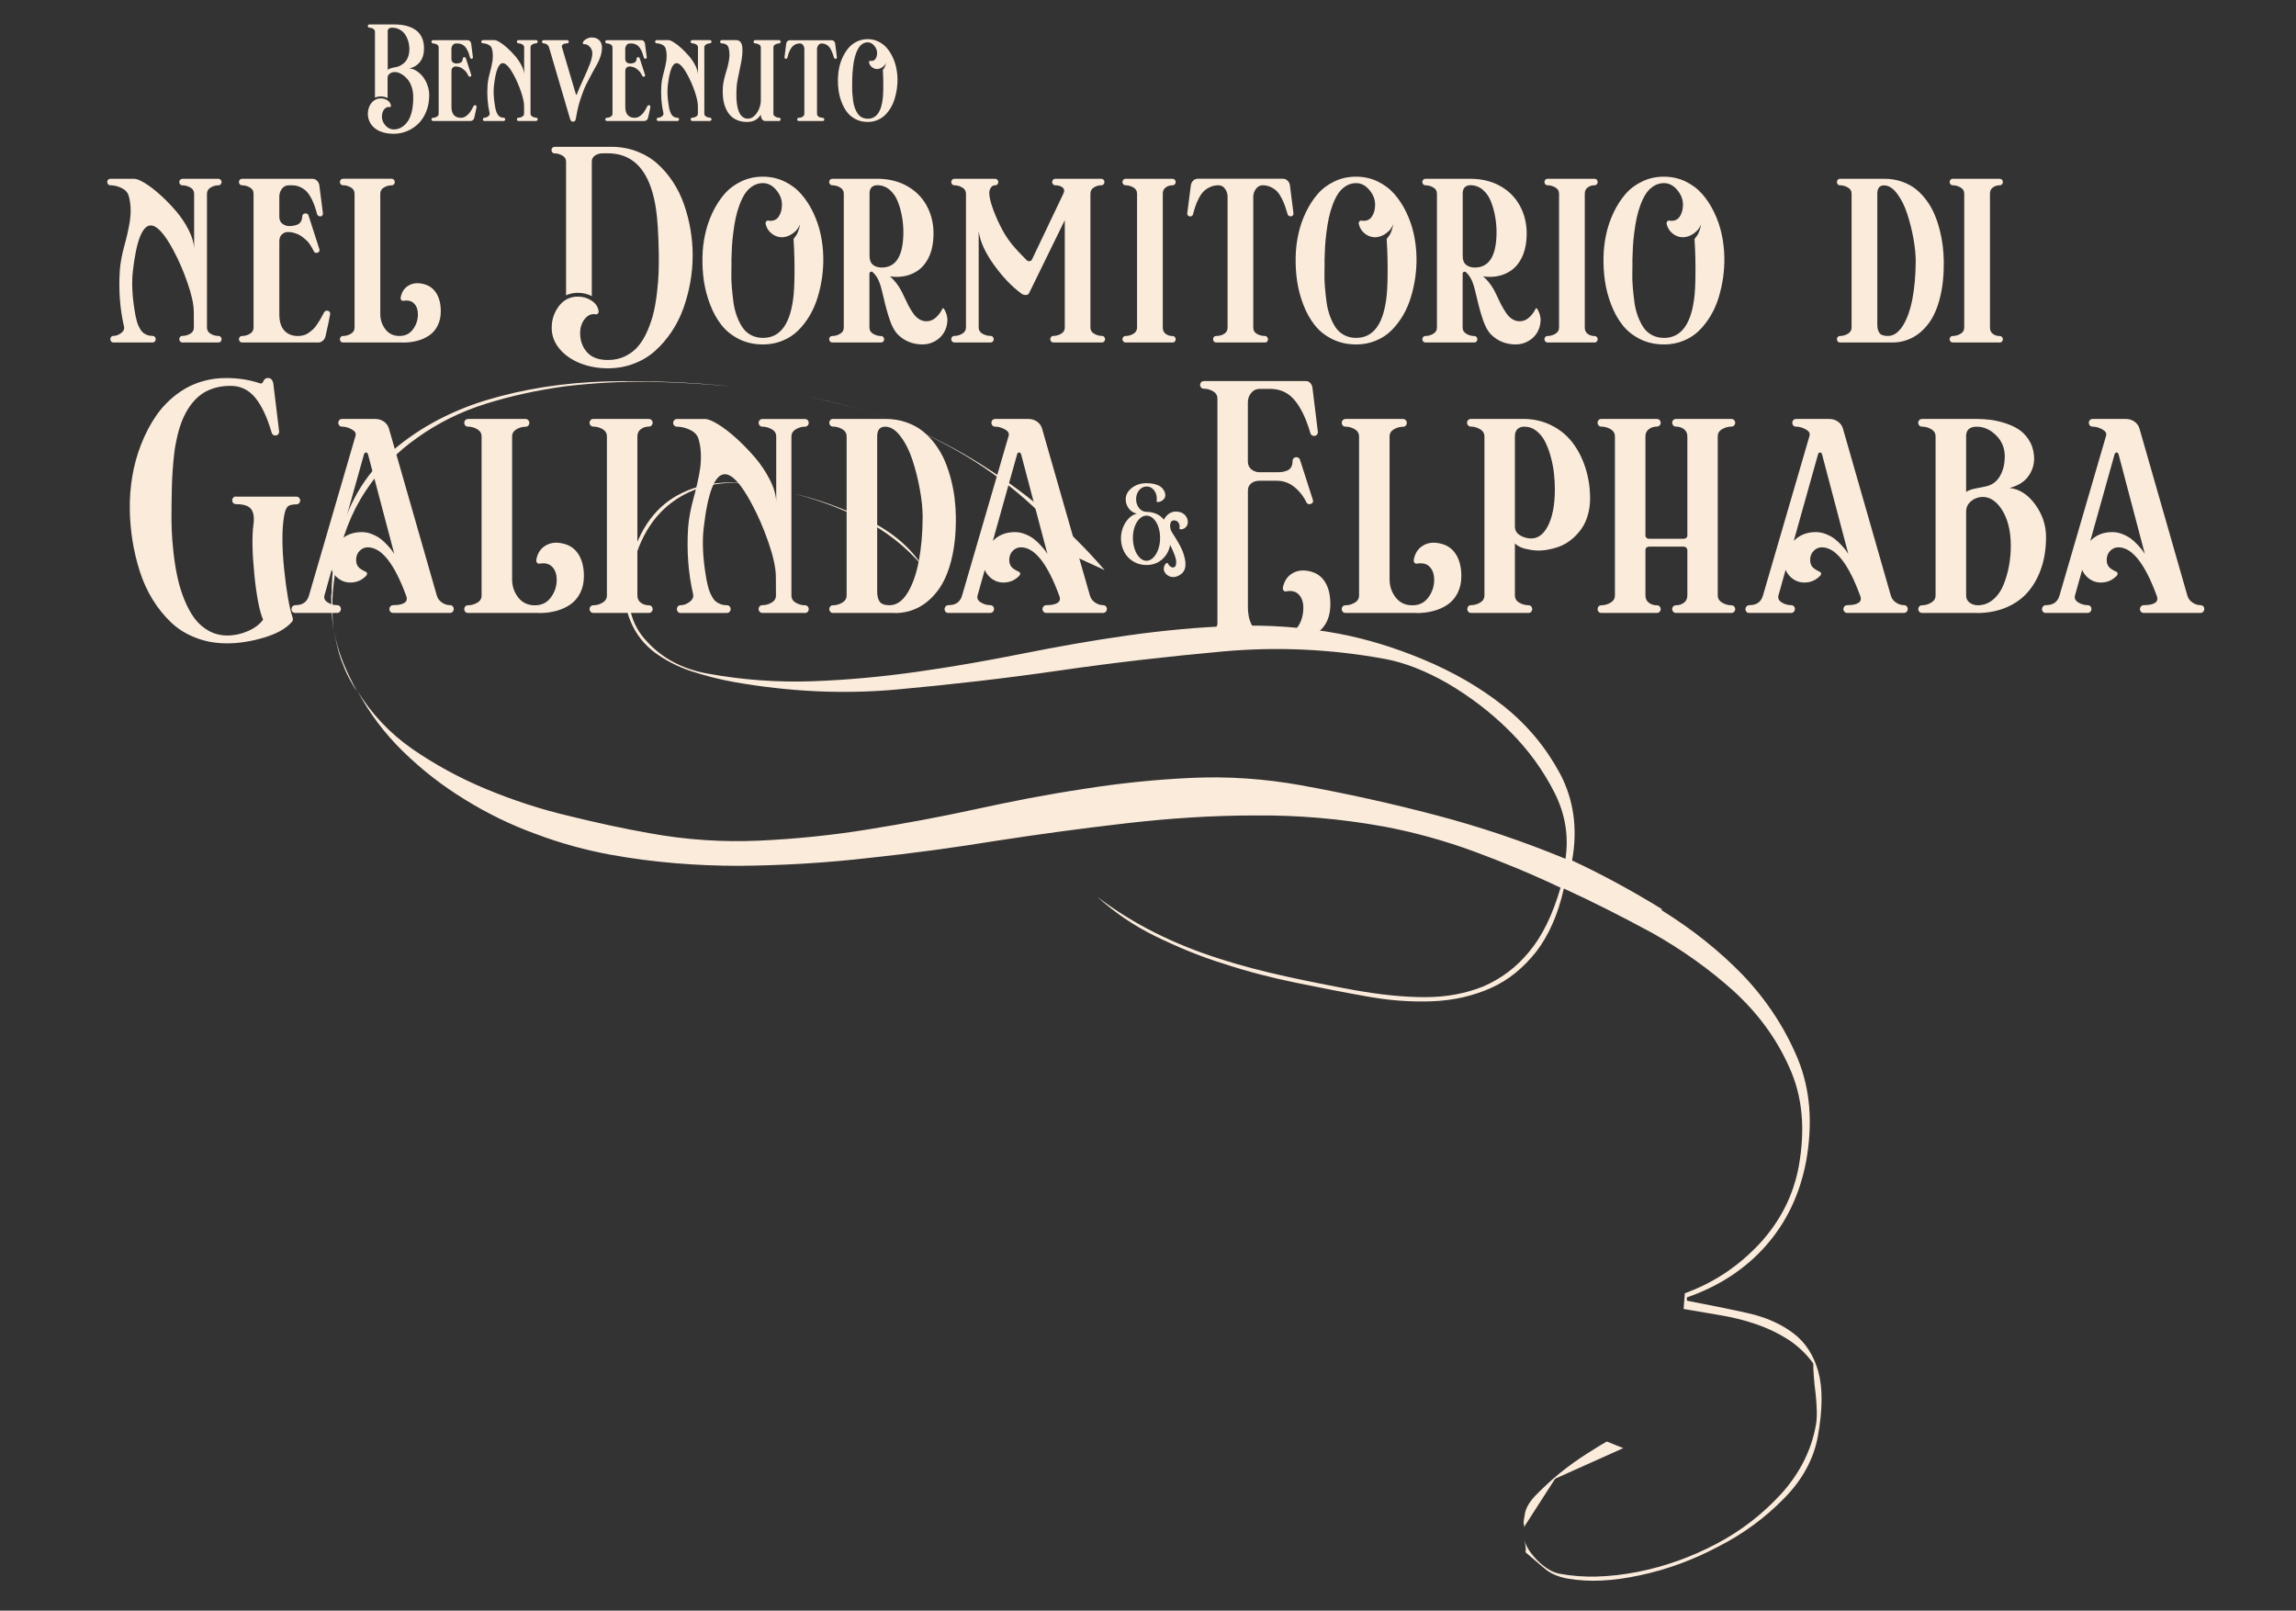
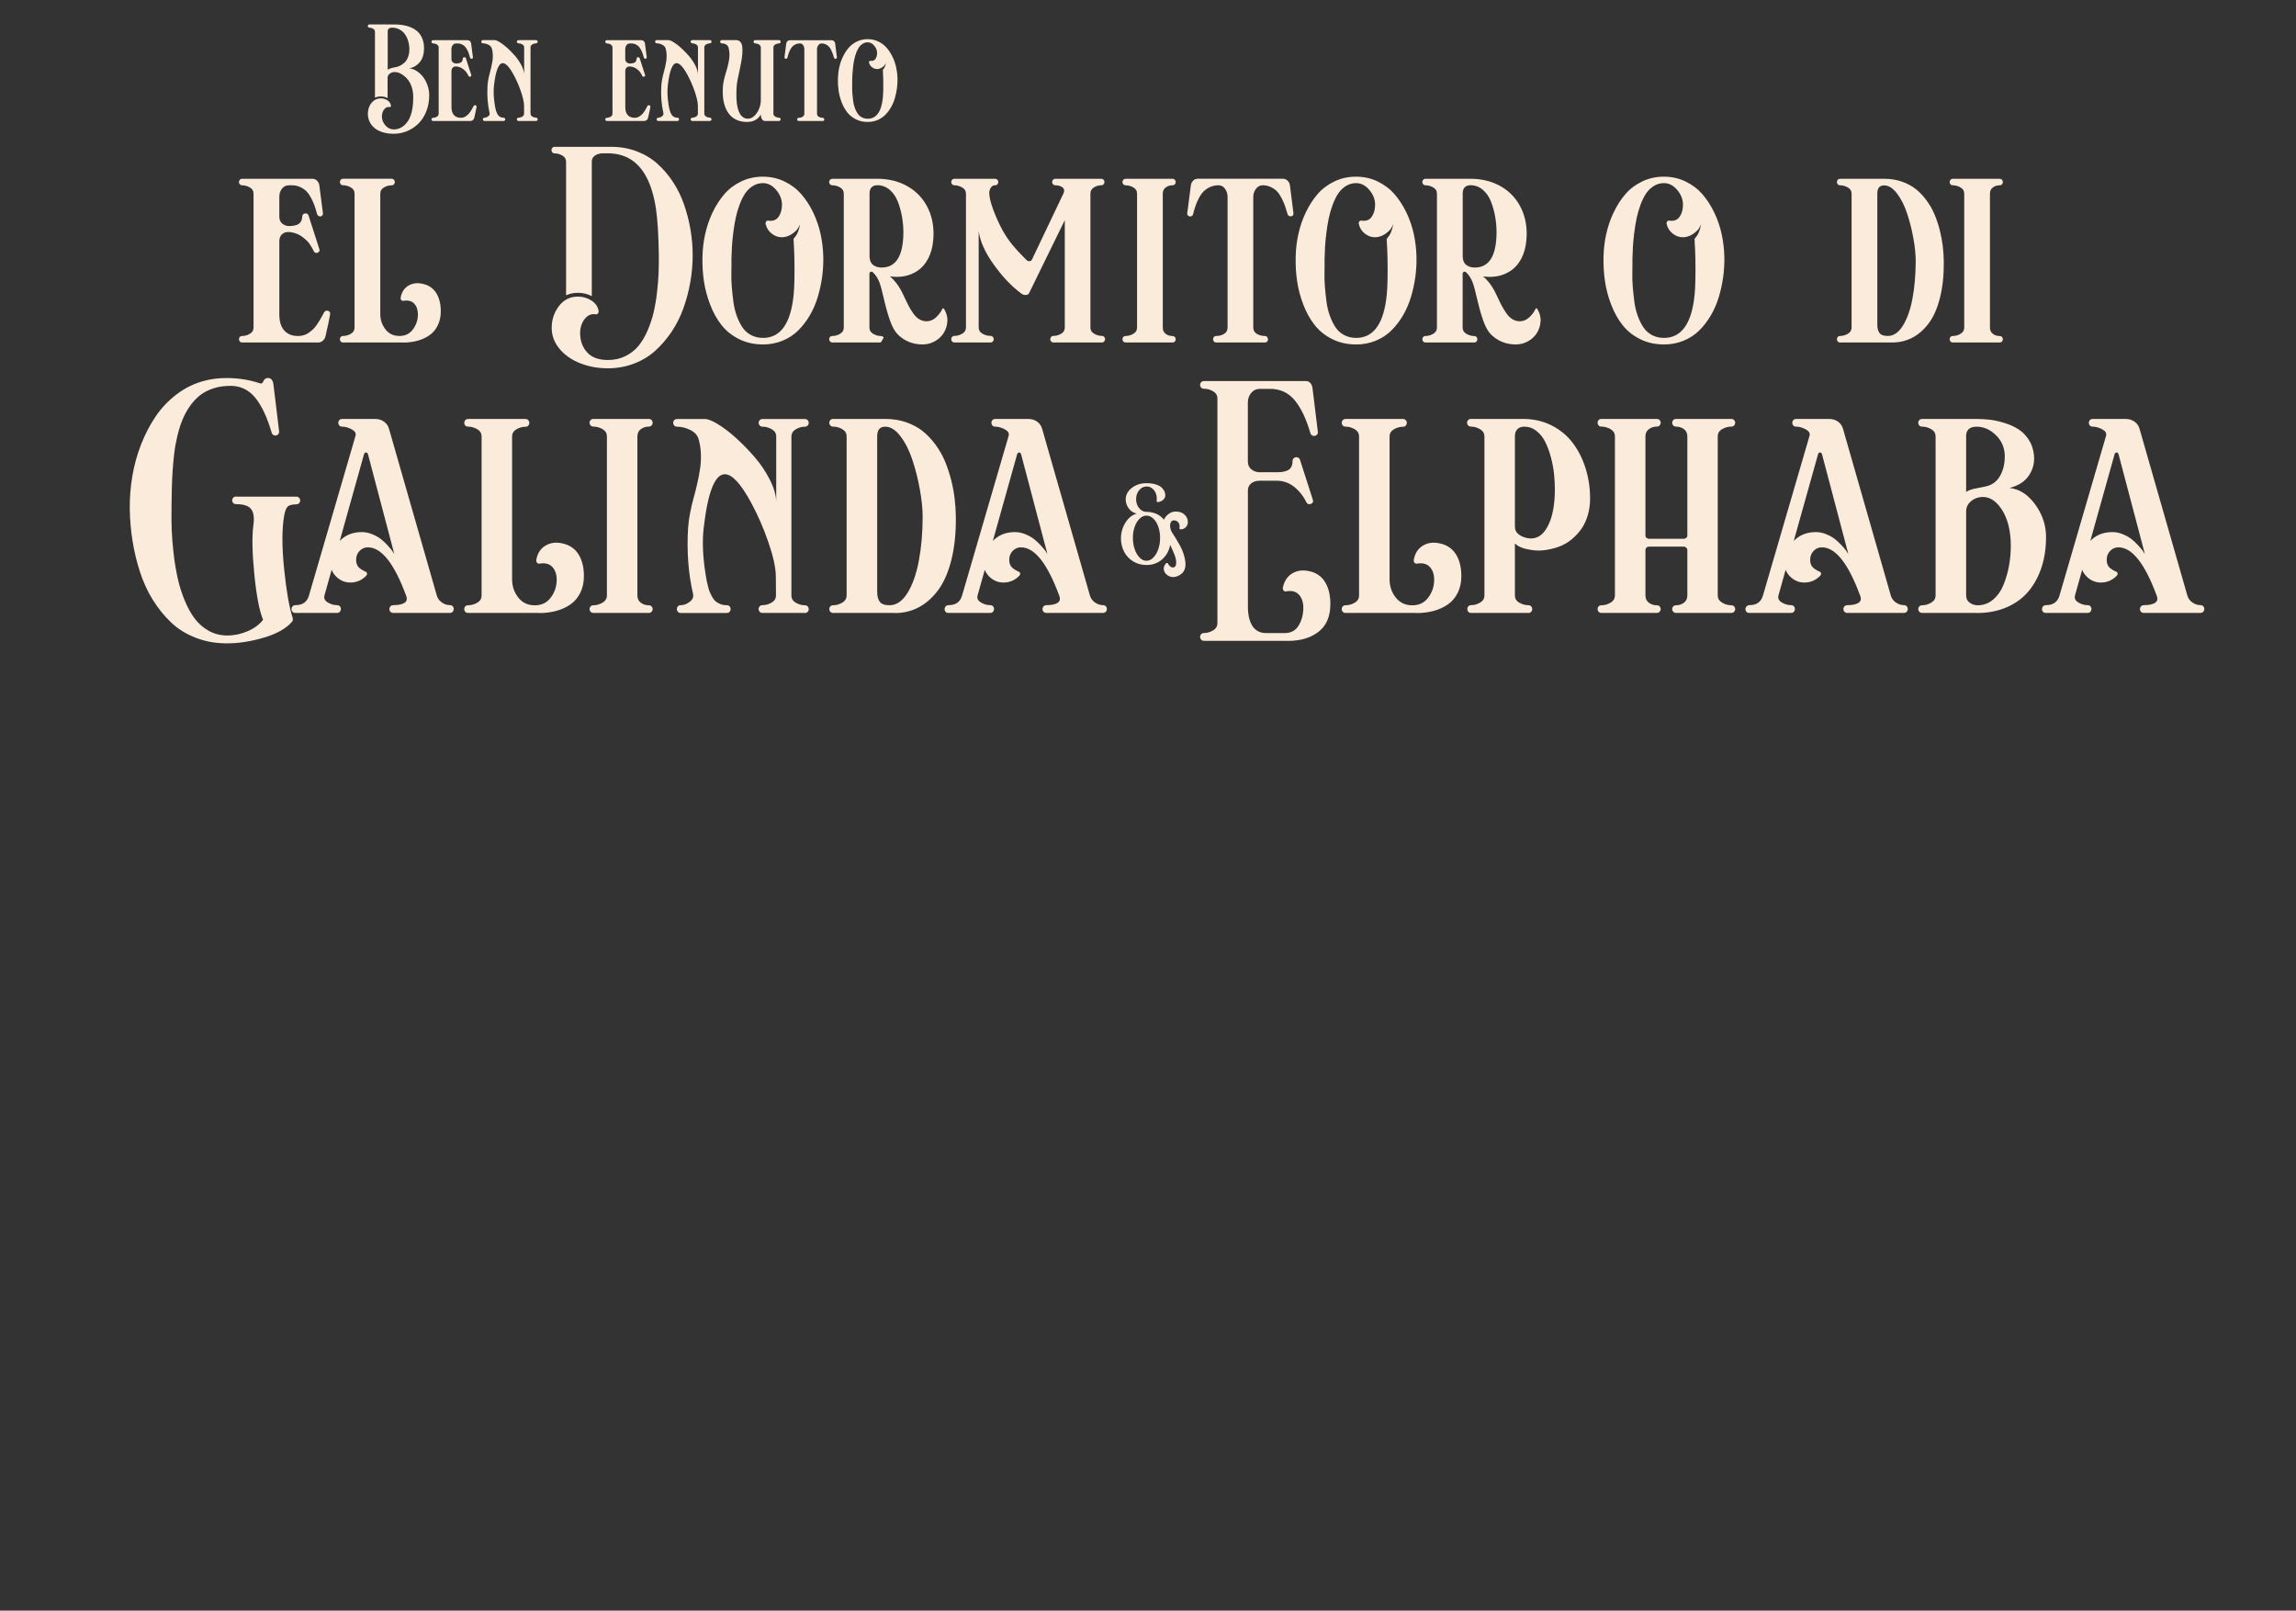
<svg xmlns="http://www.w3.org/2000/svg" width="556" height="390" viewBox="0 0 556 390">
  <rect x="0" y="0" width="556" height="390" fill="#333333" stroke="none" />
  <defs>
    <style>
      .cls-1 {
        fill: #fbebdb;
        stroke-width: 0px;
      }
    </style>
  </defs>
  <g id="swirl">
-     <path class="cls-1" d="m80.3,143.95c0-2.9.2-6,.8-9.1,1.9-10.5,6.2-18.7,12.8-24.7,6.6-6,14.6-10.4,23.7-13.2,9.2-2.8,19-4.3,29.4-4.6,10.4-.2,20.4.2,29.9,1.2-6.4-.6-13.1-1-19.9-1.1-6.8-.1-13.5.3-20.2,1.1-6.6.9-13,2.3-19.1,4.2-6.1,1.9-11.7,4.7-16.6,8.2-5,3.5-9.2,7.8-12.6,13-3.4,5.1-5.8,11.3-7.1,18.4-.5,2.8-.8,5.4-.9,7.8,0,2.5,0,4.9.2,7.4-.3-2.9-.5-5.8-.5-8.7h0l.1.1Zm2.5,16.4c-.9-2.5-1.5-5.1-1.9-7.7.4,2.5,1.1,5,2.1,7.5s2.2,5,3.5,7.3c-1.6-2.3-2.8-4.7-3.7-7.2v.1Zm319.5,60c7.4,4.6,14,9.8,19.8,15.8,5.7,6,10.1,12.7,13.2,20.1,3.1,7.5,3.7,15.7,2.1,24.8-1.5,8-4.7,14.8-9.7,20.5s-11.4,9.9-19.2,12.6v.8c5.2,1,10.2,2,14.7,3s8.2,2.7,11.1,4.9c2.9,2.2,4.9,5.3,6,9.2,1.1,3.9,1.1,9.2-.1,15.8-1,5.5-3.8,10.6-8.3,15.1-4.5,4.6-9.8,8.5-15.9,11.6-6.1,3.2-12.3,5.5-18.9,6.9-6.5,1.4-12.3,1.7-17.4.8-2.3-.4-4.2-1.2-5.6-2.4-1.4-1.2-3-2.5-4.7-4,.2-.8,0-1.8-.3-3,.5,1.8,1.7,3.5,3.4,5.2,1.8,1.7,3.5,2.7,5.1,3,5.8,1.1,12,.9,18.8-.4,6.7-1.3,13.1-3.6,19.2-6.8,6.1-3.2,11.3-7.3,15.8-12.2,4.4-4.9,7.2-10.4,8.3-16.4.4-1.9.3-4.4,0-7.5-.4-3.1-.6-5.6-.6-7.6-1.8-2.5-4-4.5-6.4-6s-5-2.7-7.7-3.6-5.5-1.6-8.5-2.1-5.9-1-8.8-1.5l.3-3.8c6.9-2.5,12.8-6.4,18-11.9,5.1-5.5,8.3-11.8,9.6-18.9,1.6-9,.9-16.9-2.3-23.9-3.1-7-7.6-13.1-13.5-18.5-5.9-5.3-12.5-10-19.8-14.1-7.4-4-14.5-7.6-21.3-10.7-1.4,6.3-3.7,11.4-6.7,15.3-3.1,3.9-6.7,6.9-11,8.8-4.3,1.9-9,3-14.2,3.2s-10.7-.2-16.5-1.3c-5.1-.9-10.6-2-16.5-3.2s-11.7-2.7-17.5-4.6c-5.8-1.8-11.3-4.1-16.6-6.7-5.3-2.6-9.9-5.8-14-9.5,4.5,3.4,9.2,6.3,14.2,8.8s10.1,4.5,15.4,6.2,10.7,3.1,16.2,4.3,11,2.3,16.5,3.3c6.2,1.1,11.9,1.7,17.1,1.7s9.9-.9,14.1-2.6c4.2-1.8,8-4.6,11.1-8.4,3.2-3.8,5.7-9,7.6-15.5-6.9-3.3-14-6.2-21-8.8-7.1-2.6-14.3-4.6-21.7-6-10.5-1.9-20.9-2.8-31.3-2.7-10.4,0-20.8.7-31.2,1.9-10.4,1.2-20.8,2.6-31.2,4.2-10.4,1.7-20.8,3.1-31.2,4.2-10.4,1.2-20.8,1.8-31.2,1.9-10.4,0-20.8-.8-31.3-2.7-5.9-1.1-11.9-2.7-18-5-6.1-2.2-11.8-5-17.3-8.4-5.4-3.3-10.4-7.2-14.9-11.6-4.5-4.4-8.1-9.2-11-14.6,3.3,5.4,7.7,10.1,13.1,13.9,5.5,3.8,11.5,7.1,18,9.8s13.2,4.9,20,6.5c6.9,1.7,13.4,3.1,19.6,4.2,8.8,1.6,17.6,2.2,26.5,1.8,8.8-.4,17.6-1.3,26.3-2.7s17.4-3,26.1-4.9c8.7-1.9,17.4-3.6,26.1-4.9,8.7-1.4,17.5-2.3,26.3-2.7s17.6.2,26.5,1.8c11,2,21.9,4.4,32.5,7.2,10.7,2.8,21.1,6.3,31.5,10.6.8-5.4,0-10.8-2.7-16.1s-6.2-10.2-10.8-14.8c-4.5-4.5-9.5-8.3-14.9-11.5-5.4-3.1-10.5-5.1-15.3-6-13.1-2.4-26.2-3-39.4-1.8-13.2,1.2-26.3,2.7-39.4,4.6-13.1,1.9-26.2,3.4-39.4,4.6-13.2,1.2-26.3.5-39.4-1.8-3.4-.6-6.9-1.5-10.3-2.6-3.4-1.1-6.4-2.7-9-4.6-2.6-2-4.5-4.4-5.8-7.5-1.3-3-1.6-6.6-.8-10.9,1.7-9.1,5.4-15.4,11.1-19,5.8-3.6,13-4.6,21.7-3-8.3-1.5-15.3-.4-21,3.4s-9.4,10-11,18.7c-1.2,6.3.1,11.6,3.9,15.6,3.7,4.1,8.6,6.7,14.5,7.8,8.7,1.6,17.2,2.2,25.7,1.9,8.5-.3,16.9-1.1,25.4-2.3s17-2.7,25.5-4.4c8.5-1.7,17-3.2,25.5-4.4s17-2,25.5-2.3,17,.3,25.6,1.9c6.3,1.2,13.1,3.2,20.3,6.2,7.2,3,13.7,6.7,19.5,11.3,5.8,4.6,10.3,10.1,13.7,16.4,3.3,6.3,4.3,13.3,2.9,21,7.1,3.3,14.3,7.2,21.8,11.8h0l-.2.2Zm-167-109.3c12.3,7.4,23.1,16.4,32.2,27l-6.3-2.9c-3.7-5.2-8.1-10-13-14.3s-10.2-8.1-15.9-11.4-11.7-6.1-17.9-8.3c-6.2-2.2-12.4-3.9-18.6-5,14,2.6,27.2,7.5,39.5,14.9h0Zm-25.5,14.7c5.9,2.8,10.4,6.5,13.5,11.2-4.1-4.7-8.8-8.4-14.2-11.1-5.3-2.7-10.9-4.8-16.8-6.3,5.7,1.3,11.5,3.4,17.4,6.2h.1Zm159.2,242.4l.3-1.8c.3-1.4,1.2-2.9,2.9-4.6,1.7-1.7,3.5-3.4,5.6-5.1s4.2-3.2,6.4-4.6c2.2-1.4,3.8-2.4,4.9-3l4,1.6-16.5,7.4-7.4,11.5v.4c-.2-.7-.3-1.4-.2-1.8h0Z" />
-   </g>
+     </g>
  <g id="it">
    <g>
      <path class="cls-1" d="m90.8,23.67V7.69c0-.32-.15-.56-.44-.73-.29-.17-.6-.26-.91-.26-.16,0-.28-.07-.34-.2-.07-.13-.07-.26,0-.39.07-.13.18-.2.34-.2h5.92c.76,0,1.47.05,2.13.15s1.32.28,1.96.55,1.2.61,1.66,1.03.83.96,1.12,1.64c.29.67.43,1.44.44,2.31.02,1.4-.3,2.52-.95,3.36-.65.84-1.52,1.38-2.61,1.61.55.03,1.11.22,1.68.57.57.35,1.09.81,1.55,1.37.46.57.85,1.25,1.14,2.06.3.81.45,1.64.45,2.51,0,1.44-.24,2.76-.73,3.95-.48,1.2-1.13,2.18-1.93,2.95-.8.77-1.71,1.37-2.73,1.79s-2.08.63-3.18.63c-1.03,0-1.95-.13-2.76-.39-.81-.26-1.47-.61-1.97-1.05-.5-.44-.89-.94-1.15-1.51-.26-.56-.4-1.17-.41-1.81,0-.63.11-1.24.34-1.81.24-.57.6-1.05,1.09-1.43s1.05-.57,1.68-.57c.59,0,1.12.15,1.61.46s.77.72.87,1.24c.02.12,0,.22-.06.31s-.16.12-.27.1c-.39-.07-.74.02-1.04.28-.3.26-.51.57-.64.95-.13.38-.19.75-.18,1.13.02.77.31,1.48.88,2.11.57.63,1.25.95,2.02.94.64,0,1.24-.17,1.81-.49.56-.32,1.07-.79,1.52-1.42.45-.63.8-1.48,1.04-2.55.24-1.07.35-2.3.31-3.68-.02-.8-.15-1.55-.4-2.24-.24-.69-.54-1.25-.91-1.7-.36-.45-.76-.82-1.2-1.12s-.86-.51-1.27-.61c-.41-.1-.79-.12-1.13-.05-.36.08-.67.24-.92.48-.25.24-.37.54-.37.89v4.9c-.5-.26-1.05-.4-1.66-.4-.5,0-.98.1-1.42.3Zm3.09-15.98v9.22c.27-.26.92-.48,1.95-.65.34-.05.68-.17,1.02-.34s.69-.41,1.05-.73c.36-.32.65-.76.88-1.33.23-.57.34-1.22.34-1.96,0-.66-.09-1.29-.27-1.9-.18-.61-.43-1.17-.77-1.66-.33-.5-.77-.89-1.32-1.19-.55-.3-1.16-.45-1.83-.45-.71,0-1.07.33-1.07.99Z" />
      <path class="cls-1" d="m113.9,29.3h-9.02c-.16,0-.28-.07-.35-.2-.07-.13-.07-.26,0-.39.07-.13.19-.19.35-.19.31,0,.61-.09.91-.26.29-.17.44-.42.44-.74V11.5c0-.32-.15-.56-.44-.73-.29-.17-.6-.26-.91-.26-.16,0-.28-.07-.35-.2-.07-.13-.07-.26,0-.39.07-.13.19-.19.35-.19h8.36c.22,0,.41.08.57.23.15.15.25.33.28.55l.43,3.33c.02.11,0,.2-.07.27-.06.07-.13.11-.21.12-.08,0-.16-.01-.24-.06-.08-.05-.14-.12-.17-.21-.1-.37-.2-.69-.29-.97s-.22-.58-.4-.91-.35-.6-.55-.81c-.2-.21-.45-.39-.75-.53-.3-.15-.64-.22-1-.22h-.39c-.34,0-.62.14-.82.41-.21.27-.31.59-.31.96v2.4c0,.35.12.62.36.81.24.19.52.29.83.28s.62-.06.93-.16c.39-.15.59-.48.62-.98,0-.22.12-.35.34-.38.22-.03.36.06.42.25l1.29,4.01c.07.21,0,.35-.2.43-.21.08-.35.02-.45-.16-.22-.44-.42-.77-.6-1s-.44-.47-.8-.73c-.23-.18-.5-.32-.81-.42s-.61-.15-.89-.15c-.29,0-.53.1-.73.29-.2.19-.3.47-.3.83v8.71c0,.87.2,1.52.6,1.95.4.43.94.65,1.63.65.25,0,.48-.03.7-.1.22-.07.42-.17.61-.31.19-.14.35-.27.49-.41.14-.13.29-.31.44-.52s.26-.39.34-.51c.08-.12.18-.3.3-.53.12-.23.2-.37.23-.44.11-.19.27-.26.47-.21s.29.2.26.43c-.08.49-.26,1.35-.55,2.59-.05.22-.15.41-.32.56-.17.15-.37.22-.6.22Z" />
      <path class="cls-1" d="m129.8,29.3h-4.24c-.16,0-.28-.07-.35-.2-.07-.13-.07-.26,0-.4.07-.13.19-.2.35-.2.31,0,.61-.08.91-.26.29-.17.44-.41.44-.73v-1.92c-.02-.87-.27-2.01-.76-3.44s-1.07-2.74-1.72-3.96c-1.05-1.94-1.94-2.9-2.67-2.9-1.01,0-1.72,1.81-2.14,5.43-.15,1.35-.09,2.9.2,4.67.04.25.07.44.1.59.03.14.07.34.13.59.06.25.12.45.19.6s.15.32.26.51c.11.19.23.34.35.44s.28.19.47.27c.19.07.39.11.62.11.17,0,.29.07.36.2.07.13.07.26,0,.4-.07.13-.19.2-.36.2h-4.62c-.16,0-.28-.07-.34-.2-.07-.13-.07-.26,0-.4.07-.13.18-.2.34-.2.3,0,.6-.11.9-.34.3-.22.41-.49.34-.8-.48-2.07-.65-4.29-.5-6.65.03-.46.1-.97.2-1.52.1-.55.22-1.04.35-1.5.13-.45.25-.94.37-1.47s.21-1.02.28-1.47c.07-.46.1-.95.08-1.48-.02-.53-.09-1.03-.23-1.52-.12-.4-.4-.71-.85-.93-.45-.22-.89-.33-1.31-.33-.16,0-.28-.07-.35-.2-.07-.13-.07-.26,0-.39.07-.13.19-.19.35-.19h2.81c.29,0,.73.17,1.29.52.57.34,1.18.81,1.83,1.41.65.59,1.28,1.24,1.88,1.93.6.7,1.1,1.45,1.52,2.26.41.81.63,1.55.65,2.22v-6.57c0-.32-.15-.56-.45-.73-.3-.17-.61-.26-.92-.26-.16,0-.28-.07-.35-.2-.07-.13-.07-.26,0-.39.07-.13.19-.19.35-.19h4.24c.17,0,.29.06.36.19.07.13.07.26,0,.39-.07.13-.19.2-.36.2-.3,0-.6.09-.89.26-.29.17-.44.42-.44.74v16.01c0,.32.15.56.44.73.29.17.59.26.89.26.17,0,.29.07.36.2.07.13.07.26,0,.4-.07.13-.19.2-.36.2Z" />
-       <path class="cls-1" d="m139.59,27.96l-.19,1c-.03.14-.11.26-.23.36-.12.1-.25.15-.39.15-.15,0-.29-.05-.42-.15-.14-.1-.22-.22-.26-.35l-5.14-17.48c-.09-.31-.27-.55-.52-.73-.25-.17-.52-.26-.8-.26-.16,0-.28-.07-.34-.2-.07-.13-.06-.26,0-.39.07-.13.19-.19.35-.19h5.68c.17,0,.29.06.36.19.07.13.07.26,0,.39-.07.13-.2.2-.37.2-.43,0-.76.09-1,.26-.24.17-.32.4-.23.68l3.36,11.37c.02.05.04.09.07.11s.06.02.1,0c.03-.02.06-.06.08-.11.34-.91.86-2.11,1.55-3.6.69-1.49,1.23-2.74,1.61-3.75.38-1.01.58-1.87.58-2.55,0-.63-.22-1.17-.66-1.62-.44-.45-.9-.64-1.38-.59-.07,0-.13-.02-.19-.07s-.08-.12-.08-.2c.05-.36.31-.68.78-.95.48-.27.94-.41,1.38-.41.77,0,1.38.22,1.82.66.44.44.66,1.04.66,1.8,0,.69-.11,1.39-.34,2.09s-.51,1.37-.87,1.99c-.35.62-.76,1.35-1.23,2.21-.46.85-.92,1.72-1.36,2.6-.44.88-.88,1.99-1.32,3.32-.44,1.33-.8,2.73-1.07,4.22Z" />
      <path class="cls-1" d="m155.99,29.3h-9.02c-.16,0-.28-.07-.35-.2-.07-.13-.07-.26,0-.39.07-.13.19-.19.35-.19.31,0,.61-.09.91-.26.29-.17.44-.42.44-.74V11.5c0-.32-.15-.56-.44-.73-.29-.17-.6-.26-.91-.26-.16,0-.28-.07-.35-.2-.07-.13-.07-.26,0-.39.07-.13.19-.19.35-.19h8.36c.22,0,.41.08.57.23.15.15.25.33.28.55l.43,3.33c.02.11,0,.2-.07.27-.06.07-.13.11-.21.12-.08,0-.16-.01-.24-.06-.08-.05-.14-.12-.17-.21-.1-.37-.2-.69-.29-.97s-.22-.58-.4-.91-.35-.6-.55-.81c-.2-.21-.45-.39-.75-.53-.3-.15-.64-.22-1-.22h-.39c-.34,0-.62.14-.82.41-.21.27-.31.59-.31.96v2.4c0,.35.12.62.36.81.24.19.52.29.83.28s.62-.06.93-.16c.39-.15.59-.48.62-.98,0-.22.12-.35.34-.38.22-.03.36.06.42.25l1.29,4.01c.07.21,0,.35-.2.43-.21.08-.35.02-.45-.16-.22-.44-.42-.77-.6-1s-.44-.47-.8-.73c-.23-.18-.5-.32-.81-.42s-.61-.15-.89-.15c-.29,0-.53.1-.73.29-.2.19-.3.47-.3.83v8.71c0,.87.2,1.52.6,1.95.4.43.94.65,1.63.65.25,0,.48-.03.7-.1.22-.07.42-.17.61-.31.19-.14.35-.27.49-.41.14-.13.29-.31.44-.52s.26-.39.34-.51c.08-.12.18-.3.3-.53.12-.23.2-.37.23-.44.11-.19.27-.26.47-.21s.29.2.26.43c-.08.49-.26,1.35-.55,2.59-.05.22-.15.41-.32.56-.17.15-.37.22-.6.22Z" />
      <path class="cls-1" d="m171.89,29.3h-4.24c-.16,0-.28-.07-.35-.2-.07-.13-.07-.26,0-.4.07-.13.19-.2.35-.2.31,0,.61-.08.91-.26.29-.17.44-.41.44-.73v-1.92c-.02-.87-.27-2.01-.76-3.44s-1.07-2.74-1.72-3.96c-1.05-1.94-1.94-2.9-2.67-2.9-1.01,0-1.72,1.81-2.14,5.43-.15,1.35-.09,2.9.2,4.67.04.25.07.44.1.59.03.14.07.34.13.59.06.25.12.45.19.6s.15.32.26.51c.11.19.23.34.35.44s.28.19.47.27c.19.07.39.11.62.11.17,0,.29.07.36.2.07.13.07.26,0,.4-.07.13-.19.2-.36.2h-4.62c-.16,0-.28-.07-.34-.2-.07-.13-.07-.26,0-.4.07-.13.18-.2.34-.2.3,0,.6-.11.9-.34.3-.22.41-.49.34-.8-.48-2.07-.65-4.29-.5-6.65.03-.46.1-.97.2-1.52.1-.55.22-1.04.35-1.5.13-.45.25-.94.37-1.47s.21-1.02.28-1.47c.07-.46.1-.95.08-1.48-.02-.53-.09-1.03-.23-1.52-.12-.4-.4-.71-.85-.93-.45-.22-.89-.33-1.31-.33-.16,0-.28-.07-.35-.2-.07-.13-.07-.26,0-.39.07-.13.19-.19.35-.19h2.81c.29,0,.73.17,1.29.52.57.34,1.18.81,1.83,1.41.65.59,1.28,1.24,1.88,1.93.6.7,1.1,1.45,1.52,2.26.41.81.63,1.55.65,2.22v-6.57c0-.32-.15-.56-.45-.73-.3-.17-.61-.26-.92-.26-.16,0-.28-.07-.35-.2-.07-.13-.07-.26,0-.39.07-.13.19-.19.35-.19h4.24c.17,0,.29.06.36.19.07.13.07.26,0,.39-.07.13-.19.2-.36.2-.3,0-.6.09-.89.26-.29.17-.44.42-.44.74v16.01c0,.32.15.56.44.73.29.17.59.26.89.26.17,0,.29.07.36.2.07.13.07.26,0,.4-.07.13-.19.2-.36.2Z" />
      <path class="cls-1" d="m188.64,29.3h-3.31c-.67,0-1.03-.52-1.1-1.56-.67,1.19-1.78,1.79-3.34,1.79-.89,0-1.69-.15-2.39-.45s-1.28-.71-1.74-1.23-.83-1.14-1.11-1.86c-.28-.72-.47-1.5-.56-2.33-.09-.83-.1-1.71-.04-2.65.04-.54.14-1.16.31-1.86s.34-1.32.52-1.88c.18-.56.35-1.19.5-1.89s.25-1.33.27-1.88c.02-.55-.04-1.17-.19-1.86-.11-.4-.32-.68-.62-.86s-.66-.27-1.05-.27c-.16,0-.28-.07-.35-.2-.07-.13-.07-.26,0-.4.07-.13.19-.2.35-.2h3.43c.46,0,.81.15,1.07.44.26.29.41.69.46,1.21.05.52.06,1.08.01,1.7-.05.62-.14,1.3-.28,2.04s-.28,1.43-.42,2.08c-.14.65-.27,1.31-.41,1.97-.13.66-.21,1.19-.24,1.58-.04.45-.07.89-.08,1.32-.02.43-.02.92,0,1.47.02.55.05,1.06.11,1.53.06.47.15.94.29,1.41.14.47.3.87.51,1.19.2.33.46.59.78.79s.69.3,1.1.3c.59,0,1.13-.25,1.62-.74.49-.5.87-1.08,1.12-1.76.26-.68.38-1.33.38-1.97v-12.77c0-.32-.15-.56-.45-.73-.3-.17-.6-.26-.9-.26-.17,0-.29-.07-.36-.2-.07-.13-.07-.26,0-.4.07-.13.19-.2.36-.2h5.76c.16,0,.28.07.34.2.07.13.07.26,0,.4-.07.13-.18.2-.34.2-.31,0-.61.09-.91.26-.3.17-.45.41-.45.73v16.01c0,.32.15.56.45.73.3.17.6.26.91.26.16,0,.28.07.34.2.07.13.07.26,0,.4-.07.13-.18.2-.34.2Z" />
      <path class="cls-1" d="m199.25,29.3h-5.82c-.16,0-.28-.07-.34-.2-.07-.13-.07-.26,0-.39.07-.13.18-.19.34-.19.35,0,.66-.09.94-.26.27-.17.41-.42.41-.74v-15.62c0-.36-.1-.69-.3-.97-.2-.28-.46-.42-.78-.42-.37,0-.71.07-1.02.21-.31.14-.57.32-.77.53s-.39.48-.56.81-.3.63-.4.92c-.1.28-.19.61-.28.98-.03.13-.11.22-.23.26-.12.04-.24.02-.34-.05s-.14-.18-.13-.32l.43-3.33c.03-.22.12-.4.28-.55.15-.15.34-.23.56-.23h10.15c.22,0,.42.08.57.23.16.15.25.33.28.55l.42,3.33c.02.11,0,.2-.07.27-.06.07-.14.11-.22.12-.09,0-.17-.01-.25-.06-.08-.05-.13-.12-.16-.21-.12-.4-.22-.72-.31-.98s-.22-.56-.39-.9c-.17-.34-.35-.62-.55-.82-.19-.21-.44-.38-.74-.53-.3-.15-.64-.22-1-.22-.32,0-.58.14-.8.43-.21.29-.32.61-.32.96v15.62c0,.33.14.58.43.75.29.17.61.25.96.25.11,0,.2.04.26.12.07.08.1.17.11.27,0,.1-.02.19-.09.27-.07.08-.16.12-.28.12Z" />
      <path class="cls-1" d="m210.13,29.53c-1.06,0-2.02-.21-2.87-.64s-1.55-.99-2.09-1.68c-.54-.69-.99-1.5-1.35-2.43-.36-.93-.6-1.86-.74-2.8-.14-.94-.2-1.9-.17-2.88.02-.91.12-1.82.31-2.72.19-.9.49-1.77.88-2.6.4-.84.87-1.57,1.42-2.21.55-.63,1.22-1.14,2.01-1.52s1.65-.57,2.58-.57,1.79.19,2.58.57,1.47.89,2.02,1.52c.55.64,1.03,1.37,1.43,2.2.4.83.69,1.7.89,2.6.19.9.3,1.81.31,2.72.02.8-.03,1.6-.15,2.4-.11.8-.29,1.6-.52,2.38-.24.79-.55,1.52-.95,2.19-.4.68-.86,1.28-1.38,1.79s-1.15.93-1.87,1.23c-.72.3-1.51.45-2.35.45Zm3.66-12.6c.17-.22.29-.38.35-.48s.13-.25.21-.46c.08-.22.16-.49.23-.82-.14.29-.26.5-.37.63s-.28.28-.52.47c-.42.29-.85.44-1.29.45-.44,0-.85-.14-1.23-.44-.38-.29-.62-.68-.73-1.15-.02-.12,0-.22.06-.3.06-.08.15-.12.26-.1.55.09.96-.07,1.23-.45s.41-.88.41-1.46c0-.62-.23-1.2-.69-1.75-.46-.55-.99-.82-1.59-.82-.43,0-.83.11-1.2.34s-.68.53-.92.89-.47.81-.67,1.34c-.2.53-.35,1.06-.46,1.59s-.21,1.11-.28,1.74c-.08.62-.13,1.18-.16,1.68-.03.5-.05,1-.06,1.52,0,.49,0,1.02-.01,1.58s0,1.16.05,1.76.11,1.2.19,1.78c.08.58.21,1.13.4,1.65.19.52.41.97.67,1.36.26.39.6.7,1.03.93.43.23.91.34,1.44.34,2.1,0,3.32-1.72,3.66-5.16.09-.96.12-2.38.09-4.25-.02-.73-.05-1.53-.1-2.42Z" />
    </g>
    <path class="cls-1" d="m283.38,131.85c-.24,1.44-.88,2.62-1.92,3.56-1.04.93-2.32,1.4-3.83,1.4-1.2,0-2.28-.29-3.22-.87-.95-.58-1.68-1.36-2.19-2.34-.51-.98-.77-2.06-.77-3.25,0-.9.16-1.77.49-2.62.33-.85.79-1.58,1.38-2.19.59-.61,1.25-1,1.97-1.17-.82-.18-1.47-.61-1.96-1.27s-.73-1.39-.73-2.18c0-1.08.49-2,1.47-2.77.98-.77,2.16-1.15,3.56-1.15.49,0,.95.03,1.39.1.44.07.88.19,1.31.36.44.17.81.42,1.12.75.31.33.54.72.67,1.18.16.57.07,1.06-.28,1.46-.34.4-.81.64-1.4.72-.11.02-.19,0-.26-.05-.07-.05-.1-.12-.09-.21.08-.58.04-1.15-.14-1.69s-.48-1-.92-1.35c-.44-.36-.96-.51-1.57-.46-.65.05-1.2.38-1.66.96-.46.59-.68,1.29-.68,2.11s.24,1.56.73,2.16c.49.6,1.08.9,1.77.9.8,0,1.59.15,2.35.46.73.31,1.36.78,1.87,1.43.32-.6.73-1.08,1.22-1.43.49-.35,1.05-.53,1.68-.53.76,0,1.39.19,1.9.57.51.38.83.88.96,1.51.12.56.03,1.05-.25,1.47s-.71.68-1.27.76c-.11.02-.22,0-.33-.05-.12-.06-.16-.13-.14-.22.11-.51.04-.96-.22-1.34-.26-.38-.63-.57-1.1-.57-.39,0-.66.18-.8.55s-.17.77-.1,1.22.21.81.4,1.11c.47.73.79,1.24.98,1.54s.45.76.79,1.36c.34.6.61,1.16.81,1.66s.36,1.02.49,1.56c.47,1.91.19,3.25-.85,4.02-.62.46-1.24.69-1.86.71-.62.01-1.17-.19-1.64-.61-.43-.38-.66-.82-.69-1.32-.03-.5.15-.96.56-1.39.07-.07.15-.1.25-.1s.16.05.2.14c.16.34.38.59.64.77.27.18.53.23.79.15.28-.08.45-.29.52-.65.07-.36.07-.73,0-1.13-.07-.4-.18-.8-.33-1.19-.26-.68-.63-1.52-1.1-2.51Zm-7.4,3.18c.51.51,1.06.76,1.65.76s1.14-.25,1.65-.76c.51-.51.91-1.19,1.21-2.04.29-.85.44-1.77.44-2.75s-.15-1.88-.44-2.71c-.29-.83-.69-1.48-1.2-1.96-.51-.48-1.06-.72-1.65-.72s-1.14.24-1.65.72c-.51.48-.91,1.13-1.21,1.96s-.44,1.73-.44,2.71.15,1.9.44,2.75c.29.85.7,1.53,1.21,2.04Z" />
    <g>
      <path class="cls-1" d="m57.17,120.26h14.56c.39,0,.67.15.84.46.17.31.17.62,0,.93-.17.32-.45.47-.84.47-1.08.02-1.79.22-2.13.61-.34.39-.61,1.11-.79,2.15-.56,3.22-.56,7.53,0,12.95s1.25,9.34,2.06,11.75c.11.41.06.73-.17.98-1.36,1.6-3.6,2.87-6.72,3.81s-6.12,1.41-8.98,1.41-5.27-.45-7.6-1.35c-2.33-.9-4.34-2.15-6.01-3.75s-3.15-3.43-4.43-5.51c-1.28-2.07-2.31-4.34-3.1-6.79-.78-2.45-1.37-4.93-1.77-7.42s-.62-5.02-.66-7.59c-.04-2.68.16-5.34.6-7.98.44-2.64,1.14-5.22,2.12-7.73s2.16-4.79,3.56-6.85c1.39-2.05,3.1-3.84,5.12-5.37,2.02-1.52,4.23-2.6,6.65-3.23,1.64-.45,3.41-.67,5.33-.67,2.92,0,5.63.43,8.14,1.28.22.07.4.06.53-.06.13-.11.23-.26.29-.45.06-.19.2-.36.39-.53.2-.17.45-.25.77-.25.39,0,.69.16.91.47.21.32.34.69.38,1.12l1.37,11.32c.02.37-.1.65-.36.84-.26.19-.54.23-.85.13-.31-.1-.51-.32-.6-.66-1.1-3.76-2.43-6.58-4-8.48s-3.56-2.84-5.95-2.84c-1.51,0-2.89.2-4.16.61-1.26.41-2.35.98-3.26,1.7s-1.73,1.6-2.45,2.64-1.32,2.14-1.8,3.32-.88,2.47-1.21,3.86c-.33,1.39-.59,2.78-.75,4.17-.17,1.39-.3,2.83-.4,4.32-.1,1.5-.17,2.91-.19,4.24s-.05,2.66-.07,4v.7c-.04,1.77-.02,3.52.04,5.27.06,1.75.22,3.67.46,5.76.24,2.09.56,4.05.96,5.87s.95,3.61,1.66,5.35c.71,1.75,1.52,3.24,2.45,4.49.93,1.25,2.07,2.25,3.43,3.01,1.36.76,2.86,1.14,4.52,1.14s3.32-.35,4.94-1.05c1.62-.7,2.85-1.62,3.71-2.77-.89-2.08-1.6-5.74-2.12-10.96-.52-5.22-.6-9.24-.22-12.05.24-1.67.06-2.92-.53-3.74-.6-.82-1.8-1.23-3.63-1.23-.41,0-.7-.15-.86-.46-.17-.31-.17-.62,0-.93.17-.32.46-.47.86-.47Z" />
      <path class="cls-1" d="m108.9,148.42h-13.63c-.41,0-.7-.16-.86-.47-.17-.32-.16-.63.01-.95.18-.32.47-.47.88-.47,1.21,0,2.09-.19,2.65-.56.56-.37.7-.93.42-1.67-2.88-7.85-5.98-11.77-9.31-11.77-.76,0-1.42.29-1.98.86-.56.58-.84,1.3-.84,2.18,0,.63.15,1.16.45,1.59.3.43.94.86,1.92,1.31.17.07.26.21.28.4s-.05.37-.19.52c-.97,1.02-2.15,1.58-3.55,1.66s-2.62-.37-3.67-1.36c-.54-.52-.93-1.09-1.17-1.71l-1.73,6.17c-.2.71.06,1.28.78,1.72.72.44,1.47.66,2.23.66.41,0,.69.16.85.47.16.32.15.63-.01.95-.17.32-.45.47-.84.47h-10.08c-.39,0-.67-.16-.82-.47-.16-.32-.15-.63.03-.95.18-.32.46-.47.85-.47,1.73,0,2.82-.79,3.26-2.37l11.27-38.65c.17-.61-.15-1.13-.95-1.56-.8-.43-1.56-.64-2.29-.64-.39,0-.67-.16-.82-.47-.16-.32-.16-.63,0-.93.16-.31.43-.46.82-.46h8.04c.78,0,1.47.21,2.08.64.61.43,1.02,1.01,1.22,1.73l11.57,40.35c.2.72.62,1.3,1.24,1.72.62.43,1.27.64,1.94.64.39,0,.66.16.82.47.16.32.15.63-.01.95-.17.32-.46.47-.86.47Zm-13.42-14.28l-6.35-24.07c-.1-.34-.26-.51-.5-.51s-.41.17-.5.5l-5.86,20.91c1.38-1.42,3.16-2.13,5.34-2.13.84,0,1.67.17,2.49.5.82.33,1.5.71,2.04,1.12.54.41,1.08.91,1.62,1.49.54.59.91,1.01,1.1,1.27.2.26.39.54.57.84.04.04.06.07.06.08Z" />
      <path class="cls-1" d="m130.54,148.42h-17.18c-.39,0-.67-.16-.82-.47-.16-.32-.16-.63,0-.93.16-.31.43-.46.82-.46.74,0,1.47-.2,2.19-.61.72-.41,1.07-.99,1.07-1.76v-38.51c0-.76-.36-1.35-1.07-1.76-.72-.41-1.44-.61-2.16-.61-.41,0-.69-.16-.85-.47-.16-.32-.15-.63.01-.93.17-.31.46-.46.86-.46h13.81c.39,0,.67.16.84.47.17.32.17.63,0,.95-.17.32-.45.47-.84.47-.74,0-1.46.2-2.16.61-.7.41-1.05,1-1.05,1.76v34.55c0,1.67.49,3.14,1.48,4.41.98,1.26,2.32,1.9,4.02,1.9s2.95-.64,3.89-1.91c.94-1.27,1.41-2.7,1.41-4.28,0-1.32-.36-2.36-1.07-3.11s-1.74-1.02-3.08-.79c-.28.04-.49-.05-.64-.25-.15-.2-.19-.45-.14-.73.28-1.52,1-2.64,2.18-3.36s2.53-.91,4.07-.57c1.73.35,3.04,1.22,3.93,2.61.89,1.39,1.34,3.16,1.34,5.31,0,1.52-.29,2.88-.88,4.06-.59,1.18-1.39,2.12-2.4,2.82s-2.16,1.22-3.43,1.56c-1.27.34-2.65.52-4.14.52Z" />
      <path class="cls-1" d="m157.06,148.42h-13.33c-.39,0-.67-.16-.84-.47-.17-.32-.17-.63,0-.93.17-.31.45-.46.84-.46.74,0,1.47-.21,2.18-.63s1.06-1.01,1.06-1.77v-38.49c0-.76-.35-1.35-1.06-1.76-.71-.41-1.43-.61-2.18-.61-.39,0-.67-.16-.84-.47-.17-.32-.17-.63,0-.93.17-.31.45-.46.84-.46h13.33c.41,0,.7.15.86.46.17.31.17.62,0,.93-.17.32-.46.47-.86.47-.69,0-1.31.2-1.87.61-.56.41-.84,1-.84,1.76v38.49c0,.78.28,1.38.84,1.79.56.41,1.18.61,1.87.61.41,0,.7.15.86.46.17.31.17.62,0,.93-.17.32-.46.47-.86.47Z" />
      <path class="cls-1" d="m194.85,148.42h-10.18c-.39,0-.67-.16-.84-.47-.17-.32-.17-.63,0-.95.17-.32.45-.47.84-.47.74,0,1.47-.2,2.18-.61s1.06-.99,1.06-1.76l-.03-4.6c-.02-2.08-.62-4.83-1.8-8.25-1.18-3.42-2.56-6.59-4.14-9.51-2.51-4.65-4.65-6.97-6.41-6.97-2.42,0-4.13,4.35-5.13,13.05-.37,3.23-.21,6.97.47,11.21.09.6.17,1.06.24,1.41s.17.81.32,1.41c.15.6.3,1.07.45,1.44.15.36.35.77.61,1.23.26.46.54.81.85,1.06.31.25.68.46,1.13.64s.94.26,1.48.26c.41,0,.7.16.86.47.17.32.17.63,0,.95-.17.32-.46.47-.86.47h-11.1c-.39,0-.67-.16-.82-.47-.16-.32-.16-.63,0-.95.16-.32.43-.47.82-.47.73,0,1.45-.27,2.16-.81.72-.54.99-1.18.82-1.92-1.15-4.98-1.55-10.31-1.2-15.98.07-1.12.24-2.33.49-3.64.25-1.31.53-2.51.84-3.6.31-1.09.6-2.26.89-3.53.29-1.26.52-2.44.68-3.54.17-1.1.23-2.28.2-3.54-.04-1.26-.22-2.48-.56-3.65-.28-.97-.96-1.71-2.04-2.23s-2.13-.78-3.15-.78c-.39,0-.67-.16-.84-.47-.17-.32-.17-.63,0-.93.17-.31.45-.46.84-.46h6.75c.71,0,1.74.41,3.11,1.24,1.37.83,2.83,1.95,4.41,3.37,1.57,1.42,3.08,2.97,4.52,4.64,1.44,1.67,2.65,3.48,3.64,5.42.99,1.94,1.51,3.72,1.56,5.34v-15.78c0-.76-.36-1.35-1.09-1.76-.73-.41-1.46-.61-2.2-.61-.39,0-.67-.16-.84-.47-.17-.32-.17-.63,0-.93.17-.31.45-.46.84-.46h10.18c.41,0,.7.15.86.46.17.31.17.62,0,.93-.17.32-.46.47-.86.47-.73,0-1.44.21-2.15.63-.71.42-1.06,1.01-1.06,1.77v38.46c0,.76.35,1.35,1.06,1.76.71.41,1.42.61,2.15.61.41,0,.7.16.86.47.17.32.17.63,0,.95-.17.32-.46.47-.86.47Z" />
      <path class="cls-1" d="m216.71,148.42h-14.95c-.39,0-.67-.16-.82-.47-.16-.32-.16-.63,0-.93.16-.31.43-.46.82-.46.74,0,1.47-.21,2.19-.63.72-.42,1.07-1.01,1.07-1.77v-38.49c0-.76-.36-1.35-1.07-1.76-.72-.41-1.45-.61-2.19-.61-.39,0-.67-.16-.82-.47-.16-.32-.16-.63,0-.93.16-.31.43-.46.82-.46h12.66c1.8,0,3.48.27,5.03.81,1.55.54,2.9,1.26,4.03,2.18,1.13.91,2.16,2,3.08,3.26.92,1.26,1.68,2.6,2.27,4,.59,1.4,1.09,2.9,1.49,4.48.4,1.58.69,3.11.86,4.59.18,1.48.27,2.95.29,4.42.04,3.89-.32,7.33-1.07,10.35-.75,3.01-1.81,5.45-3.18,7.31-1.37,1.86-2.94,3.26-4.71,4.2-1.78.94-3.71,1.41-5.81,1.41Zm-4.29-42.75v37.62c0,1.02.2,1.82.61,2.4.41.58,1.21.86,2.4.86,1.65,0,3.1-.99,4.32-2.96s2.14-4.56,2.75-7.75c.6-3.2.92-6.76.93-10.68,0-1.91-.22-4.1-.66-6.55-.44-2.45-1.03-4.83-1.78-7.13-.75-2.3-1.72-4.23-2.9-5.8-1.18-1.57-2.42-2.36-3.72-2.36s-1.95.78-1.95,2.34Z" />
      <path class="cls-1" d="m267.06,148.42h-13.63c-.41,0-.7-.16-.86-.47-.17-.32-.16-.63.01-.95.18-.32.47-.47.88-.47,1.21,0,2.09-.19,2.65-.56.56-.37.7-.93.42-1.67-2.88-7.85-5.98-11.77-9.31-11.77-.76,0-1.42.29-1.98.86-.56.58-.84,1.3-.84,2.18,0,.63.15,1.16.45,1.59.3.43.94.86,1.92,1.31.17.07.26.21.28.4s-.05.37-.19.52c-.97,1.02-2.15,1.58-3.55,1.66s-2.62-.37-3.67-1.36c-.54-.52-.93-1.09-1.17-1.71l-1.73,6.17c-.2.71.06,1.28.78,1.72.72.44,1.47.66,2.23.66.41,0,.69.16.85.47.16.32.15.63-.01.95-.17.32-.45.47-.84.47h-10.08c-.39,0-.67-.16-.82-.47-.16-.32-.15-.63.03-.95.18-.32.46-.47.85-.47,1.73,0,2.82-.79,3.26-2.37l11.27-38.65c.17-.61-.15-1.13-.95-1.56-.8-.43-1.56-.64-2.29-.64-.39,0-.67-.16-.82-.47-.16-.32-.16-.63,0-.93.16-.31.43-.46.82-.46h8.04c.78,0,1.47.21,2.08.64.61.43,1.02,1.01,1.22,1.73l11.57,40.35c.2.72.62,1.3,1.24,1.72.62.43,1.27.64,1.94.64.39,0,.66.16.82.47.16.32.15.63-.01.95-.17.32-.46.47-.86.47Zm-13.42-14.28l-6.35-24.07c-.1-.34-.26-.51-.5-.51s-.41.17-.5.5l-5.86,20.91c1.38-1.42,3.16-2.13,5.34-2.13.84,0,1.67.17,2.49.5.82.33,1.5.71,2.04,1.12.54.41,1.08.91,1.62,1.49.54.59.91,1.01,1.1,1.27.2.26.39.54.57.84.04.04.06.07.06.08Z" />
    </g>
    <g>
      <path class="cls-1" d="m311.85,155.17h-20.27c-.39,0-.67-.16-.84-.47-.17-.32-.17-.63,0-.95.17-.32.45-.47.84-.47.74,0,1.47-.21,2.17-.63.71-.42,1.06-1.02,1.06-1.8v-54.35c0-.76-.35-1.35-1.06-1.76-.71-.41-1.43-.61-2.17-.61-.39,0-.67-.15-.84-.46-.17-.31-.17-.62,0-.93.17-.32.45-.47.84-.47h24.68c.41,0,.76.16,1.04.47.29.32.46.69.52,1.12l1.31,10.68c.04.35-.07.63-.34.82-.26.2-.55.25-.86.15-.32-.09-.52-.31-.61-.64-1.02-3.5-2.3-6.15-3.82-7.98-1.52-1.82-3.5-2.73-5.94-2.73h-2.48c-.86,0-1.55.33-2.09.98-.54.65-.81,1.42-.81,2.31v14.28c0,.82.28,1.46.85,1.92.57.46,1.23.7,1.99.7h4.18c.5,0,.94-.03,1.33-.08.38-.06.78-.17,1.19-.33.41-.17.72-.45.95-.84.22-.39.33-.87.33-1.45,0-.35.13-.61.39-.78s.54-.2.84-.11c.3.09.49.29.58.59l3.1,9.65c.17.5,0,.84-.49,1.02-.49.18-.85.04-1.07-.4-.74-1.52-1.74-2.77-2.98-3.75s-2.63-1.46-4.16-1.46h-4.21c-.82,0-1.49.21-2.02.64-.53.43-.79,1-.79,1.73v28.28c0,.76.07,1.48.2,2.16.13.68.35,1.34.67,1.98.32.64.78,1.15,1.38,1.53.6.38,1.33.57,2.19.57h4.46c1.53,0,2.66-.62,3.4-1.85.74-1.24,1.12-2.67,1.12-4.31,0-1.34-.36-2.39-1.09-3.17-.72-.77-1.76-1.03-3.1-.77-.26.06-.46-.02-.61-.24s-.2-.46-.14-.74c.33-1.52,1.07-2.64,2.22-3.35,1.14-.71,2.49-.9,4.03-.59,1.73.33,3.04,1.2,3.92,2.61.88,1.4,1.32,3.19,1.32,5.37,0,2.99-.95,5.23-2.85,6.71s-4.38,2.22-7.45,2.22Z" />
      <path class="cls-1" d="m343.03,148.42h-17.18c-.39,0-.67-.16-.82-.47-.16-.32-.16-.63,0-.93.16-.31.43-.46.82-.46.74,0,1.47-.2,2.19-.61.72-.41,1.07-.99,1.07-1.76v-38.51c0-.76-.36-1.35-1.07-1.76-.72-.41-1.44-.61-2.16-.61-.41,0-.69-.16-.85-.47-.16-.32-.15-.63.01-.93.17-.31.46-.46.87-.46h13.8c.39,0,.67.16.84.47.17.32.17.63,0,.95-.17.32-.45.47-.84.47-.74,0-1.46.2-2.16.61-.7.41-1.05,1-1.05,1.76v34.55c0,1.67.49,3.14,1.48,4.41.99,1.26,2.32,1.9,4.02,1.9s2.95-.64,3.89-1.91c.94-1.27,1.41-2.7,1.41-4.28,0-1.32-.36-2.36-1.07-3.11s-1.74-1.02-3.08-.79c-.28.04-.49-.05-.64-.25-.15-.2-.2-.45-.14-.73.28-1.52,1-2.64,2.17-3.36,1.17-.72,2.53-.91,4.07-.57,1.73.35,3.04,1.22,3.93,2.61.89,1.39,1.34,3.16,1.34,5.31,0,1.52-.29,2.88-.88,4.06-.59,1.18-1.39,2.12-2.4,2.82-1.01.7-2.16,1.22-3.43,1.56-1.27.34-2.65.52-4.14.52Z" />
      <path class="cls-1" d="m370.06,148.42h-13.8c-.39,0-.67-.16-.82-.47-.16-.32-.16-.63,0-.95.16-.32.43-.47.82-.47.74,0,1.46-.2,2.16-.61s1.05-.99,1.05-1.76v-38.46c0-.76-.35-1.35-1.06-1.77-.71-.42-1.43-.63-2.18-.63-.39,0-.67-.16-.84-.47-.17-.32-.17-.63,0-.93.17-.31.45-.46.84-.46h12.63c2.49,0,4.77.52,6.85,1.56,2.07,1.04,3.78,2.45,5.13,4.23,1.35,1.78,2.39,3.83,3.12,6.15s1.1,4.78,1.1,7.36c0,1.41-.19,2.75-.56,4.02-.37,1.26-.89,2.37-1.56,3.32-.67.95-1.46,1.8-2.38,2.55-.92.75-1.92,1.33-3,1.73s-2.23.68-3.44.85-2.45.13-3.7-.11c-1.58-.24-2.77-.74-3.57-1.51v12.58c0,.76.35,1.35,1.06,1.76.71.41,1.42.61,2.15.61.41,0,.7.16.86.47.17.32.17.63,0,.95-.17.32-.46.47-.86.47Zm-3.21-42.75v21.86c0,.78.31,1.4.92,1.87.61.46,1.36.77,2.23.92,1.97.33,3.55-.58,4.73-2.75,1.18-2.17,1.78-5.15,1.8-8.97,0-1.26-.07-2.56-.21-3.88-.14-1.32-.4-2.67-.77-4.06-.37-1.38-.83-2.61-1.37-3.68s-1.25-1.95-2.12-2.64c-.87-.69-1.85-1.03-2.93-1.03-.71,0-1.26.2-1.67.6-.41.4-.61.98-.61,1.74Z" />
      <path class="cls-1" d="m419.23,148.42h-13.33c-.39,0-.67-.16-.84-.47-.17-.32-.17-.63,0-.93.17-.31.45-.46.84-.46.69,0,1.31-.2,1.87-.61.56-.41.84-1,.84-1.79v-10.96c0-.22-.09-.42-.27-.59-.18-.17-.38-.25-.6-.25h-8.42c-.24,0-.45.08-.61.24-.17.16-.25.36-.25.6v10.96c0,.78.28,1.38.84,1.79.56.41,1.18.61,1.87.61.41,0,.7.15.86.46.17.31.17.62,0,.93-.17.32-.46.47-.86.47h-13.36c-.39,0-.67-.16-.82-.47-.16-.32-.16-.63,0-.93.16-.31.43-.46.82-.46.76,0,1.5-.21,2.2-.63.71-.42,1.06-1.01,1.06-1.77v-38.49c0-.76-.36-1.35-1.07-1.76-.72-.41-1.45-.61-2.19-.61-.39,0-.67-.16-.82-.47-.16-.32-.16-.63,0-.93.16-.31.43-.46.82-.46h13.36c.41,0,.7.15.86.46.17.31.17.62,0,.93-.17.32-.46.47-.86.47-.69,0-1.31.2-1.87.61-.56.41-.84,1-.84,1.76v24.01c0,.22.09.41.26.56s.38.22.6.22h8.42c.22,0,.42-.07.6-.22s.27-.33.27-.56v-24.01c0-.76-.28-1.35-.84-1.76-.56-.41-1.18-.61-1.87-.61-.39,0-.67-.16-.84-.47-.17-.32-.17-.63,0-.93.17-.31.45-.46.84-.46h13.33c.39,0,.67.15.84.46.17.31.17.62,0,.93-.17.32-.45.47-.84.47-.74,0-1.47.2-2.19.61-.72.41-1.07,1-1.07,1.76v38.49c0,.76.36,1.35,1.07,1.77.71.42,1.45.63,2.19.63.39,0,.67.15.84.46.17.31.17.62,0,.93-.17.32-.45.47-.84.47Z" />
      <path class="cls-1" d="m461.01,148.42h-13.63c-.41,0-.7-.16-.86-.47-.17-.32-.16-.63.01-.95.18-.32.47-.47.88-.47,1.21,0,2.09-.19,2.65-.56.56-.37.7-.93.42-1.67-2.88-7.85-5.98-11.77-9.31-11.77-.76,0-1.42.29-1.98.86-.56.58-.84,1.3-.84,2.18,0,.63.15,1.16.45,1.59.3.43.94.86,1.92,1.31.17.07.26.21.28.4s-.05.37-.2.52c-.97,1.02-2.15,1.58-3.55,1.66-1.4.08-2.62-.37-3.67-1.36-.54-.52-.93-1.09-1.17-1.71l-1.73,6.17c-.2.71.06,1.28.78,1.72.72.44,1.47.66,2.23.66.41,0,.69.16.85.47.16.32.15.63-.01.95-.17.32-.45.47-.84.47h-10.08c-.39,0-.67-.16-.82-.47-.16-.32-.15-.63.03-.95.18-.32.46-.47.85-.47,1.73,0,2.82-.79,3.26-2.37l11.27-38.65c.17-.61-.15-1.13-.95-1.56-.8-.43-1.56-.64-2.29-.64-.39,0-.67-.16-.82-.47-.16-.32-.16-.63,0-.93.16-.31.43-.46.82-.46h8.04c.78,0,1.47.21,2.08.64.61.43,1.02,1.01,1.22,1.73l11.57,40.35c.2.72.62,1.3,1.24,1.72s1.27.64,1.94.64c.39,0,.66.16.82.47.16.32.15.63-.01.95-.17.32-.46.47-.86.47Zm-13.42-14.28l-6.35-24.07c-.1-.34-.26-.51-.5-.51s-.41.17-.5.5l-5.86,20.91c1.38-1.42,3.16-2.13,5.34-2.13.84,0,1.67.17,2.49.5.82.33,1.5.71,2.04,1.12.54.41,1.08.91,1.62,1.49.54.59.91,1.01,1.1,1.27.2.26.39.54.57.84.04.04.06.07.06.08Z" />
      <path class="cls-1" d="m478.63,148.42h-13.14c-.39,0-.67-.16-.84-.47-.17-.32-.17-.63,0-.93.17-.31.45-.46.84-.46.73,0,1.45-.21,2.16-.63s1.07-1,1.07-1.74v-38.51c0-.76-.35-1.35-1.06-1.76-.71-.41-1.43-.61-2.18-.61-.39,0-.67-.16-.84-.47-.17-.32-.17-.63,0-.93.17-.31.45-.46.84-.46h13.33c1.06,0,2.12.07,3.18.2,1.06.13,2.21.39,3.46.78,1.25.39,2.35.89,3.3,1.49.96.6,1.79,1.44,2.5,2.51.71,1.07,1.13,2.29,1.28,3.67.21,1.8-.18,3.46-1.16,4.96-.98,1.51-2.56,2.54-4.75,3.1,2.38.24,4.45,1.57,6.21,3.97,1.76,2.41,2.64,5.04,2.64,7.91,0,2.62-.35,5.03-1.06,7.24-.71,2.2-1.74,4.14-3.11,5.81-1.37,1.67-3.13,2.98-5.3,3.93s-4.62,1.42-7.38,1.42Zm-2.51-42.75v13.47c.17-.17.46-.32.86-.47s.79-.26,1.13-.33c.34-.07.83-.17,1.46-.29.63-.12,1.06-.21,1.28-.26,1.51-.32,2.65-1.14,3.44-2.48.79-1.34,1.19-2.97,1.19-4.91-.04-1.99-.75-3.67-2.15-5.03-1.39-1.37-2.95-2.05-4.66-2.05s-2.57.79-2.57,2.37Zm0,18.13v20.39c0,.74.28,1.32.85,1.74.57.42,1.22.63,1.97.63,1.41,0,2.66-.47,3.75-1.41,1.09-.94,1.93-2.15,2.52-3.64.59-1.49,1.03-3.03,1.31-4.62.28-1.59.42-3.17.42-4.76-.02-3.72-.79-6.7-2.31-8.94-1.52-2.24-3.32-3.17-5.38-2.77-.87.19-1.61.58-2.22,1.19-.6.6-.91,1.33-.91,2.19Z" />
      <path class="cls-1" d="m532.82,148.42h-13.63c-.41,0-.7-.16-.86-.47-.17-.32-.16-.63.01-.95.18-.32.47-.47.88-.47,1.21,0,2.09-.19,2.65-.56.56-.37.7-.93.42-1.67-2.88-7.85-5.98-11.77-9.31-11.77-.76,0-1.42.29-1.98.86-.56.58-.84,1.3-.84,2.18,0,.63.15,1.16.45,1.59.3.43.94.86,1.92,1.31.17.07.26.21.28.4s-.05.37-.2.52c-.97,1.02-2.15,1.58-3.55,1.66-1.4.08-2.62-.37-3.67-1.36-.54-.52-.93-1.09-1.17-1.71l-1.73,6.17c-.2.71.06,1.28.78,1.72.72.44,1.47.66,2.23.66.41,0,.69.16.85.47.16.32.15.63-.01.95-.17.32-.45.47-.84.47h-10.08c-.39,0-.67-.16-.82-.47-.16-.32-.15-.63.03-.95.18-.32.46-.47.85-.47,1.73,0,2.82-.79,3.26-2.37l11.27-38.65c.17-.61-.15-1.13-.95-1.56-.8-.43-1.56-.64-2.29-.64-.39,0-.67-.16-.82-.47-.16-.32-.16-.63,0-.93.16-.31.43-.46.82-.46h8.04c.78,0,1.47.21,2.08.64.61.43,1.02,1.01,1.22,1.73l11.57,40.35c.2.72.62,1.3,1.24,1.72s1.27.64,1.94.64c.39,0,.66.16.82.47.16.32.15.63-.01.95-.17.32-.46.47-.86.47Zm-13.42-14.28l-6.35-24.07c-.1-.34-.26-.51-.5-.51s-.41.17-.5.5l-5.86,20.91c1.38-1.42,3.16-2.13,5.34-2.13.84,0,1.67.17,2.49.5.82.33,1.5.71,2.04,1.12.54.41,1.08.91,1.62,1.49.54.59.91,1.01,1.1,1.27.2.26.39.54.57.84.04.04.06.07.06.08Z" />
    </g>
    <g>
-       <path class="cls-1" d="m52.82,82.93h-8.59c-.33,0-.56-.13-.71-.4-.14-.27-.14-.53,0-.8.14-.27.38-.4.71-.4.63,0,1.24-.17,1.83-.52.6-.34.89-.84.89-1.48l-.02-3.88c-.02-1.76-.52-4.08-1.52-6.96-1-2.89-2.16-5.56-3.49-8.02-2.12-3.92-3.92-5.88-5.41-5.88-2.04,0-3.48,3.67-4.33,11.01-.31,2.73-.18,5.88.4,9.46.08.5.14.9.2,1.19.06.29.15.69.27,1.19.13.5.25.91.38,1.21.13.31.3.65.52,1.03.22.38.46.68.72.89.26.21.58.39.95.54.38.15.79.22,1.25.22.34,0,.59.13.73.4s.14.53,0,.8-.38.4-.73.4h-9.36c-.33,0-.56-.13-.69-.4s-.13-.53,0-.8.36-.4.69-.4c.61,0,1.22-.23,1.82-.68.6-.45.84-1,.69-1.62-.97-4.2-1.31-8.7-1.01-13.48.06-.94.2-1.96.41-3.07.21-1.11.45-2.12.71-3.03s.51-1.91.75-2.98c.24-1.07.44-2.06.58-2.99s.2-1.92.17-2.99c-.03-1.07-.19-2.09-.47-3.08-.24-.82-.81-1.44-1.72-1.88-.91-.44-1.8-.66-2.66-.66-.33,0-.56-.13-.71-.4s-.14-.53,0-.79.38-.39.71-.39h5.69c.6,0,1.47.35,2.62,1.05,1.15.7,2.39,1.65,3.72,2.85,1.33,1.2,2.6,2.51,3.81,3.92,1.21,1.41,2.24,2.94,3.07,4.58.83,1.64,1.27,3.14,1.32,4.5v-13.31c0-.64-.31-1.14-.92-1.48-.61-.34-1.23-.52-1.86-.52-.33,0-.56-.13-.71-.4-.14-.27-.14-.53,0-.79.14-.26.38-.39.71-.39h8.59c.34,0,.59.13.73.39s.14.52,0,.79-.38.4-.73.4c-.61,0-1.22.18-1.81.53-.6.35-.89.85-.89,1.49v32.44c0,.64.3,1.14.89,1.48.6.35,1.2.52,1.81.52.34,0,.59.13.73.4s.14.53,0,.8-.38.4-.73.4Z" />
      <path class="cls-1" d="m76.96,82.93h-18.28c-.33,0-.56-.13-.71-.4s-.14-.53,0-.79.38-.39.71-.39c.63,0,1.24-.18,1.83-.53.6-.35.89-.85.89-1.49v-32.46c0-.64-.3-1.14-.89-1.48-.6-.34-1.21-.52-1.83-.52-.33,0-.56-.13-.71-.4s-.14-.53,0-.79.38-.39.71-.39h16.94c.45,0,.84.15,1.15.46.31.31.5.68.56,1.12l.87,6.75c.03.22-.02.4-.14.54s-.27.22-.44.24-.33-.02-.49-.12c-.16-.09-.28-.24-.34-.42-.2-.75-.4-1.41-.59-1.96-.19-.56-.46-1.17-.8-1.85-.35-.67-.72-1.22-1.12-1.65s-.91-.78-1.52-1.08c-.61-.3-1.29-.45-2.02-.45h-.8c-.69,0-1.25.28-1.67.83-.42.56-.63,1.2-.63,1.94v4.87c0,.71.24,1.25.73,1.65.49.39,1.05.58,1.68.58.64,0,1.27-.11,1.89-.32.78-.31,1.2-.97,1.25-1.98.02-.45.24-.71.68-.76.44-.05.72.11.85.51l2.61,8.12c.14.42,0,.71-.41.87-.42.16-.72.05-.91-.33-.46-.89-.86-1.57-1.21-2.02-.35-.45-.89-.95-1.61-1.48-.47-.36-1.02-.65-1.65-.86-.63-.21-1.23-.31-1.81-.31-.58,0-1.07.2-1.48.59-.41.38-.61.95-.61,1.68v17.64c0,1.76.4,3.07,1.21,3.95.81.88,1.91,1.32,3.31,1.32.5,0,.98-.07,1.42-.2.45-.13.86-.34,1.24-.62s.71-.56,1-.82.58-.62.88-1.06.53-.78.68-1.04.36-.61.61-1.07c.25-.46.41-.76.47-.88.22-.39.54-.53.95-.42.42.11.59.4.53.87-.16.99-.53,2.74-1.11,5.25-.09.46-.31.83-.66,1.13-.35.3-.75.45-1.22.45Z" />
      <path class="cls-1" d="m97.59,82.93h-14.49c-.33,0-.56-.13-.69-.4-.13-.27-.13-.53,0-.79.13-.26.36-.39.69-.39.63,0,1.24-.17,1.85-.52.6-.34.91-.84.91-1.48v-32.49c0-.64-.3-1.14-.91-1.48-.6-.34-1.21-.52-1.82-.52-.35,0-.58-.13-.72-.4-.13-.27-.13-.53.01-.79s.38-.39.73-.39h11.64c.33,0,.56.13.71.4s.14.53,0,.8-.38.4-.71.4c-.63,0-1.23.17-1.82.52-.59.35-.88.84-.88,1.48v29.15c0,1.41.42,2.65,1.25,3.72.83,1.07,1.96,1.6,3.39,1.6s2.49-.54,3.28-1.61,1.19-2.28,1.19-3.61c0-1.11-.3-1.99-.91-2.62-.6-.64-1.47-.86-2.6-.67-.24.03-.42-.04-.54-.21-.13-.17-.16-.38-.12-.61.24-1.29.85-2.23,1.83-2.83.99-.6,2.13-.76,3.43-.48,1.46.3,2.56,1.03,3.32,2.2.75,1.17,1.13,2.66,1.13,4.48,0,1.29-.25,2.43-.74,3.42-.49,1-1.17,1.79-2.02,2.38-.85.59-1.82,1.03-2.89,1.32-1.07.29-2.24.44-3.49.44Z" />
      <path class="cls-1" d="m137.08,71.52v-32.39c0-.63-.3-1.11-.89-1.46-.6-.34-1.2-.52-1.81-.52-.35,0-.59-.13-.73-.4-.14-.27-.14-.53,0-.8.14-.27.38-.4.73-.4h13.62c2.21,0,4.27.36,6.19,1.09,1.91.73,3.58,1.73,5,3,1.42,1.27,2.68,2.75,3.79,4.43,1.11,1.69,2,3.51,2.68,5.48.68,1.97,1.2,3.98,1.55,6.05.35,2.06.53,4.14.53,6.22s-.19,4.36-.58,6.53c-.38,2.17-.95,4.28-1.68,6.33-.74,2.05-1.69,3.94-2.87,5.69s-2.5,3.28-3.98,4.6c-1.47,1.32-3.19,2.35-5.15,3.09-1.96.74-4.05,1.12-6.26,1.12-2.4,0-4.63-.4-6.69-1.21-2.06-.81-3.73-1.96-4.99-3.45-1.26-1.49-1.91-3.15-1.94-4.99-.03-2.01.54-3.79,1.71-5.36,1.17-1.57,2.71-2.35,4.62-2.35,1.19,0,2.28.31,3.27.94.99.63,1.58,1.47,1.76,2.52.03.24-.02.44-.16.62-.14.18-.32.25-.54.2-.8-.14-1.5.05-2.11.56-.6.52-1.04,1.16-1.31,1.92-.27.76-.38,1.53-.35,2.29.05,1.8.63,3.3,1.74,4.5,1.11,1.2,2.78,1.8,4.99,1.8,1.55,0,2.96-.31,4.23-.94,1.27-.63,2.32-1.45,3.16-2.47.84-1.02,1.58-2.26,2.21-3.73.63-1.47,1.12-2.94,1.47-4.41.34-1.47.62-3.09.82-4.86.2-1.76.33-3.35.38-4.75.05-1.4.06-2.86.05-4.36-.08-5-.32-8.79-.73-11.36-1.15-7.23-3.97-11.48-8.47-12.75-.99-.28-2.05-.42-3.2-.42h-1.15c-.71,0-1.33.17-1.87.52-.54.35-.81.84-.81,1.48v32.58c-1.02-.53-2.15-.8-3.39-.8-1,0-1.95.2-2.85.61Z" />
      <path class="cls-1" d="m184.74,83.4c-2.15,0-4.09-.44-5.81-1.31-1.73-.87-3.14-2.01-4.23-3.41-1.1-1.4-2.01-3.04-2.73-4.92-.72-1.87-1.22-3.77-1.51-5.68-.28-1.91-.4-3.86-.35-5.83.03-1.85.24-3.69.64-5.5.39-1.82.99-3.58,1.79-5.27.8-1.69,1.76-3.18,2.87-4.47,1.11-1.29,2.47-2.31,4.08-3.08,1.61-.77,3.35-1.15,5.23-1.15s3.63.38,5.23,1.15c1.61.77,2.97,1.8,4.09,3.08,1.12,1.29,2.09,2.77,2.89,4.46.81,1.69,1.41,3.44,1.8,5.27.39,1.83.6,3.67.64,5.52.03,1.62-.07,3.23-.29,4.86-.23,1.62-.58,3.23-1.06,4.82-.48,1.59-1.12,3.07-1.93,4.45-.81,1.37-1.74,2.58-2.8,3.63-1.06,1.05-2.32,1.88-3.79,2.48s-3.05.91-4.76.91Zm7.41-25.52c.34-.45.58-.78.71-.96.12-.19.27-.5.44-.94s.32-1,.46-1.67c-.28.6-.53,1.02-.74,1.28-.21.26-.56.58-1.05.95-.85.6-1.72.9-2.61.91s-1.72-.29-2.48-.88c-.76-.6-1.25-1.37-1.47-2.33-.05-.23,0-.44.12-.61.13-.17.3-.24.52-.21,1.11.17,1.94-.13,2.49-.92.55-.78.82-1.77.82-2.96,0-1.25-.46-2.44-1.39-3.54-.93-1.11-2-1.66-3.22-1.66-.88,0-1.69.23-2.43.69-.75.46-1.37,1.07-1.87,1.81-.5.74-.95,1.65-1.35,2.72-.4,1.07-.71,2.14-.94,3.22-.23,1.08-.42,2.25-.58,3.52-.16,1.26-.27,2.4-.33,3.4-.06,1-.1,2.03-.12,3.08.02.99,0,2.06-.02,3.21-.03,1.15,0,2.34.11,3.56s.23,2.42.39,3.6.43,2.29.81,3.34c.38,1.05.84,1.97,1.36,2.76.52.79,1.22,1.42,2.08,1.88.86.46,1.83.69,2.92.69,4.25,0,6.72-3.48,7.41-10.44.19-1.94.25-4.81.19-8.61-.03-1.47-.1-3.11-.21-4.89Z" />
-       <path class="cls-1" d="m213.3,82.93h-11.69c-.33,0-.56-.13-.71-.4s-.14-.53,0-.79.38-.39.71-.39c.63,0,1.24-.18,1.83-.53.6-.35.89-.85.89-1.49v-32.46c0-.64-.3-1.14-.89-1.48-.6-.34-1.21-.52-1.83-.52-.33,0-.56-.13-.71-.4s-.14-.53,0-.79.38-.39.71-.39h10.82c2.87,0,5.39.65,7.55,1.94,2.16,1.29,3.78,3.09,4.83,5.38,1.06,2.29,1.45,4.86,1.16,7.72-.16,1.62-.55,3.03-1.19,4.25-.64,1.22-1.43,2.16-2.39,2.85s-2.02,1.15-3.19,1.4c-1.17.25-2.4.28-3.68.09,1.02.89,1.87,1.95,2.56,3.18.24.41.54,1.03.93,1.86.38.83.73,1.54,1.03,2.12.31.58.67,1.18,1.11,1.8.43.62.92,1.09,1.46,1.42.54.33,1.13.49,1.78.49.86,0,1.63-.33,2.32-.98.68-.65,1.18-1.33,1.49-2.04.03-.06.09-.1.19-.11.09,0,.16.02.19.08.63,1.02.91,2.04.83,3.07-.07,1.03-.36,1.96-.87,2.79-.51.83-1.22,1.51-2.14,2.02s-1.91.78-2.98.78c-2.37,0-4.37-.8-6-2.4-.74-.74-1.37-1.87-1.91-3.41s-1.02-3.27-1.46-5.19-.79-3.23-1.06-3.94c-.38-1.04-.93-1.89-1.65-2.56-.16-.14-.33-.16-.52-.07-.19.09-.28.24-.28.45v13.06c0,.64.3,1.14.91,1.49.6.35,1.21.53,1.82.53.34,0,.59.13.73.39s.14.52,0,.79-.38.4-.73.4Zm-2.73-36.09v15.17c0,.96.27,1.65.8,2.09.53.44,1.22.67,2.07.68,3.48.03,5.25-2.73,5.32-8.28.02-1.3-.09-2.6-.31-3.91-.22-1.3-.56-2.55-1.02-3.74s-1.13-2.16-1.99-2.89c-.86-.74-1.86-1.11-2.99-1.11-.6,0-1.06.17-1.39.51-.33.34-.49.83-.49,1.47Z" />
+       <path class="cls-1" d="m213.3,82.93h-11.69c-.33,0-.56-.13-.71-.4s-.14-.53,0-.79.38-.39.71-.39c.63,0,1.24-.18,1.83-.53.6-.35.89-.85.89-1.49v-32.46c0-.64-.3-1.14-.89-1.48-.6-.34-1.21-.52-1.83-.52-.33,0-.56-.13-.71-.4s-.14-.53,0-.79.38-.39.71-.39h10.82c2.87,0,5.39.65,7.55,1.94,2.16,1.29,3.78,3.09,4.83,5.38,1.06,2.29,1.45,4.86,1.16,7.72-.16,1.62-.55,3.03-1.19,4.25-.64,1.22-1.43,2.16-2.39,2.85s-2.02,1.15-3.19,1.4c-1.17.25-2.4.28-3.68.09,1.02.89,1.87,1.95,2.56,3.18.24.41.54,1.03.93,1.86.38.83.73,1.54,1.03,2.12.31.58.67,1.18,1.11,1.8.43.62.92,1.09,1.46,1.42.54.33,1.13.49,1.78.49.86,0,1.63-.33,2.32-.98.68-.65,1.18-1.33,1.49-2.04.03-.06.09-.1.19-.11.09,0,.16.02.19.08.63,1.02.91,2.04.83,3.07-.07,1.03-.36,1.96-.87,2.79-.51.83-1.22,1.51-2.14,2.02s-1.91.78-2.98.78c-2.37,0-4.37-.8-6-2.4-.74-.74-1.37-1.87-1.91-3.41s-1.02-3.27-1.46-5.19-.79-3.23-1.06-3.94c-.38-1.04-.93-1.89-1.65-2.56-.16-.14-.33-.16-.52-.07-.19.09-.28.24-.28.45v13.06c0,.64.3,1.14.91,1.49.6.35,1.21.53,1.82.53.34,0,.59.13.73.39Zm-2.73-36.09v15.17c0,.96.27,1.65.8,2.09.53.44,1.22.67,2.07.68,3.48.03,5.25-2.73,5.32-8.28.02-1.3-.09-2.6-.31-3.91-.22-1.3-.56-2.55-1.02-3.74s-1.13-2.16-1.99-2.89c-.86-.74-1.86-1.11-2.99-1.11-.6,0-1.06.17-1.39.51-.33.34-.49.83-.49,1.47Z" />
      <path class="cls-1" d="m266.79,82.93h-11.64c-.33,0-.56-.13-.71-.4s-.14-.53,0-.8.38-.4.71-.4c.63,0,1.23-.17,1.82-.52.59-.34.88-.84.88-1.48v-26.02l-8.61,17.6c-.16.35-.44.52-.86.52s-.76-.12-1.05-.35c-2.32-1.71-4.54-4.03-6.66-6.98s-3.34-5.66-3.67-8.15v23.38c0,.64.31,1.14.93,1.48.62.35,1.25.52,1.89.52.33,0,.56.13.71.4s.14.53,0,.8-.38.4-.71.4h-8.63c-.35,0-.59-.13-.73-.4s-.14-.53,0-.8.38-.4.73-.4c.61,0,1.22-.18,1.82-.53.6-.35.91-.85.91-1.49v-32.42c0-.64-.3-1.14-.91-1.49-.6-.35-1.21-.53-1.82-.53-.35,0-.59-.13-.73-.4s-.14-.53,0-.79.38-.39.73-.39h9.74c.33,0,.56.13.71.39s.14.52,0,.79-.38.4-.71.4c-.41,0-.73.19-.98.56s-.37.78-.39,1.2c-.02.97.3,2.33.94,4.08.64,1.75,1.41,3.43,2.28,5.05.72,1.3,1.53,2.49,2.43,3.58s2.02,2.29,3.37,3.62c.19.2.42.3.71.28.28-.02.49-.15.61-.39l7.6-15.95c.31-.66.25-1.16-.19-1.51-.44-.35-1.01-.52-1.7-.52-.33,0-.56-.13-.71-.4s-.14-.53,0-.79.38-.39.71-.39h11.01c.34,0,.59.13.73.39s.14.52,0,.79-.38.4-.73.4c-.61,0-1.19.18-1.74.53-.55.35-.82.85-.82,1.49v32.44c0,.64.3,1.14.91,1.48.6.35,1.21.52,1.82.52.33,0,.56.13.71.4s.14.53,0,.8-.38.4-.71.4Z" />
      <path class="cls-1" d="m283.87,82.93h-11.24c-.33,0-.56-.13-.71-.4s-.14-.53,0-.79.38-.39.71-.39c.63,0,1.24-.18,1.83-.53.6-.35.89-.85.89-1.49v-32.46c0-.64-.3-1.14-.89-1.48-.6-.34-1.21-.52-1.83-.52-.33,0-.56-.13-.71-.4s-.14-.53,0-.79.38-.39.71-.39h11.24c.34,0,.59.13.73.39.14.26.14.52,0,.79-.14.27-.38.4-.73.4-.58,0-1.11.17-1.58.52s-.71.84-.71,1.48v32.46c0,.66.23,1.16.71,1.51.47.35,1,.52,1.58.52.34,0,.59.13.73.39.14.26.14.52,0,.79-.14.27-.38.4-.73.4Z" />
      <path class="cls-1" d="m306.34,82.93h-11.79c-.33,0-.56-.13-.69-.4-.13-.27-.13-.53,0-.79.13-.26.36-.39.69-.39.71,0,1.34-.17,1.89-.52.56-.34.83-.85.83-1.51v-31.64c0-.74-.2-1.39-.61-1.96-.41-.57-.93-.86-1.58-.86-.75,0-1.44.15-2.07.44-.63.29-1.15.65-1.56,1.07-.42.42-.8.97-1.14,1.63-.35.67-.62,1.29-.81,1.86-.2.57-.39,1.24-.58,1.99-.06.27-.22.44-.47.52-.25.08-.48.04-.68-.11-.2-.15-.29-.36-.26-.65l.87-6.75c.06-.44.25-.81.56-1.12.31-.31.69-.46,1.13-.46h20.56c.46,0,.84.15,1.16.46.32.31.51.68.58,1.12l.85,6.75c.03.22-.02.4-.14.54-.12.14-.27.22-.45.24-.17.02-.34-.02-.51-.12-.17-.09-.27-.24-.32-.42-.23-.8-.44-1.46-.62-1.98-.18-.52-.44-1.13-.79-1.82s-.71-1.25-1.11-1.67c-.39-.42-.89-.77-1.51-1.07-.61-.3-1.29-.45-2.02-.45-.64,0-1.18.29-1.61.87-.43.58-.65,1.23-.65,1.95v31.64c0,.67.29,1.18.87,1.52.58.34,1.23.51,1.95.51.22,0,.4.08.53.25.13.16.21.35.22.54.01.2-.04.38-.18.54-.13.16-.33.25-.58.25Z" />
      <path class="cls-1" d="m328.38,83.4c-2.15,0-4.09-.44-5.81-1.31-1.73-.87-3.14-2.01-4.23-3.41-1.1-1.4-2.01-3.04-2.73-4.92-.72-1.87-1.22-3.77-1.5-5.68-.28-1.91-.4-3.86-.35-5.83.03-1.85.24-3.69.64-5.5.39-1.82.99-3.58,1.79-5.27.8-1.69,1.76-3.18,2.87-4.47,1.11-1.29,2.47-2.31,4.08-3.08,1.61-.77,3.35-1.15,5.23-1.15s3.63.38,5.23,1.15,2.97,1.8,4.09,3.08c1.12,1.29,2.08,2.77,2.89,4.46.81,1.69,1.41,3.44,1.8,5.27.39,1.83.6,3.67.64,5.52.03,1.62-.07,3.23-.29,4.86-.23,1.62-.58,3.23-1.06,4.82-.48,1.59-1.12,3.07-1.93,4.45-.81,1.37-1.74,2.58-2.8,3.63-1.06,1.05-2.32,1.88-3.79,2.48-1.47.6-3.05.91-4.76.91Zm7.41-25.52c.34-.45.58-.78.71-.96.13-.19.27-.5.44-.94s.32-1,.46-1.67c-.28.6-.53,1.02-.74,1.28s-.56.58-1.05.95c-.85.6-1.72.9-2.61.91s-1.72-.29-2.48-.88c-.76-.6-1.25-1.37-1.47-2.33-.05-.23,0-.44.12-.61.12-.17.3-.24.52-.21,1.11.17,1.94-.13,2.49-.92.55-.78.82-1.77.82-2.96,0-1.25-.46-2.44-1.39-3.54-.93-1.11-2-1.66-3.22-1.66-.88,0-1.69.23-2.44.69-.74.46-1.37,1.07-1.87,1.81-.5.74-.95,1.65-1.35,2.72-.4,1.07-.71,2.14-.94,3.22-.23,1.08-.42,2.25-.58,3.52-.16,1.26-.27,2.4-.33,3.4-.06,1-.1,2.03-.12,3.08.02.99,0,2.06-.02,3.21-.03,1.15,0,2.34.11,3.56s.23,2.42.39,3.6c.16,1.18.43,2.29.81,3.34.38,1.05.84,1.97,1.36,2.76.53.79,1.22,1.42,2.08,1.88.86.46,1.83.69,2.92.69,4.25,0,6.72-3.48,7.41-10.44.19-1.94.25-4.81.19-8.61-.03-1.47-.1-3.11-.21-4.89Z" />
      <path class="cls-1" d="m356.94,82.93h-11.69c-.33,0-.56-.13-.71-.4-.14-.27-.14-.53,0-.79.14-.26.38-.39.71-.39.63,0,1.24-.18,1.83-.53.6-.35.89-.85.89-1.49v-32.46c0-.64-.3-1.14-.89-1.48-.6-.34-1.21-.52-1.83-.52-.33,0-.56-.13-.71-.4-.14-.27-.14-.53,0-.79.14-.26.38-.39.71-.39h10.82c2.87,0,5.39.65,7.55,1.94,2.17,1.29,3.78,3.09,4.83,5.38,1.06,2.29,1.45,4.86,1.16,7.72-.16,1.62-.55,3.03-1.19,4.25-.63,1.22-1.43,2.16-2.39,2.85-.96.68-2.02,1.15-3.19,1.4-1.17.25-2.4.28-3.68.09,1.02.89,1.87,1.95,2.56,3.18.24.41.54,1.03.93,1.86.38.83.73,1.54,1.04,2.12.31.58.67,1.18,1.11,1.8.43.62.92,1.09,1.46,1.42.54.33,1.13.49,1.78.49.86,0,1.63-.33,2.32-.98.68-.65,1.18-1.33,1.49-2.04.03-.06.09-.1.19-.11s.16.02.19.08c.63,1.02.91,2.04.83,3.07-.07,1.03-.36,1.96-.87,2.79-.51.83-1.22,1.51-2.14,2.02-.92.52-1.91.78-2.98.78-2.37,0-4.37-.8-6-2.4-.74-.74-1.37-1.87-1.91-3.41-.53-1.54-1.02-3.27-1.46-5.19-.44-1.92-.79-3.23-1.06-3.94-.38-1.04-.93-1.89-1.65-2.56-.16-.14-.33-.16-.52-.07s-.28.24-.28.45v13.06c0,.64.3,1.14.91,1.49s1.21.53,1.82.53c.34,0,.59.13.73.39.14.26.14.52,0,.79-.14.27-.38.4-.73.4Zm-2.73-36.09v15.17c0,.96.27,1.65.8,2.09.53.44,1.22.67,2.07.68,3.48.03,5.25-2.73,5.32-8.28.02-1.3-.09-2.6-.31-3.91-.22-1.3-.56-2.55-1.02-3.74-.46-1.19-1.13-2.16-1.99-2.89-.86-.74-1.86-1.11-2.99-1.11-.6,0-1.06.17-1.39.51-.33.34-.49.83-.49,1.47Z" />
-       <path class="cls-1" d="m386.06,82.93h-11.24c-.33,0-.56-.13-.71-.4-.14-.27-.14-.53,0-.79.14-.26.38-.39.71-.39.63,0,1.24-.18,1.83-.53.6-.35.89-.85.89-1.49v-32.46c0-.64-.3-1.14-.89-1.48-.6-.34-1.21-.52-1.83-.52-.33,0-.56-.13-.71-.4-.14-.27-.14-.53,0-.79.14-.26.38-.39.71-.39h11.24c.34,0,.59.13.73.39.14.26.14.52,0,.79-.14.27-.38.4-.73.4-.58,0-1.11.17-1.58.52-.47.34-.71.84-.71,1.48v32.46c0,.66.24,1.16.71,1.51.47.35,1,.52,1.58.52.34,0,.59.13.73.39.14.26.14.52,0,.79-.14.27-.38.4-.73.4Z" />
      <path class="cls-1" d="m402.93,83.4c-2.15,0-4.09-.44-5.81-1.31-1.73-.87-3.14-2.01-4.23-3.41-1.1-1.4-2.01-3.04-2.73-4.92-.72-1.87-1.22-3.77-1.5-5.68-.28-1.91-.4-3.86-.35-5.83.03-1.85.24-3.69.64-5.5.39-1.82.99-3.58,1.79-5.27.8-1.69,1.76-3.18,2.87-4.47,1.11-1.29,2.47-2.31,4.08-3.08,1.61-.77,3.35-1.15,5.23-1.15s3.63.38,5.23,1.15,2.97,1.8,4.09,3.08c1.12,1.29,2.08,2.77,2.89,4.46.81,1.69,1.41,3.44,1.8,5.27.39,1.83.6,3.67.64,5.52.03,1.62-.07,3.23-.29,4.86-.23,1.62-.58,3.23-1.06,4.82-.48,1.59-1.12,3.07-1.93,4.45-.81,1.37-1.74,2.58-2.8,3.63-1.06,1.05-2.32,1.88-3.79,2.48-1.47.6-3.05.91-4.76.91Zm7.41-25.52c.34-.45.58-.78.71-.96.13-.19.27-.5.44-.94s.32-1,.46-1.67c-.28.6-.53,1.02-.74,1.28s-.56.58-1.05.95c-.85.6-1.72.9-2.61.91s-1.72-.29-2.48-.88c-.76-.6-1.25-1.37-1.47-2.33-.05-.23,0-.44.12-.61.12-.17.3-.24.52-.21,1.11.17,1.94-.13,2.49-.92.55-.78.82-1.77.82-2.96,0-1.25-.46-2.44-1.39-3.54-.93-1.11-2-1.66-3.22-1.66-.88,0-1.69.23-2.44.69-.74.46-1.37,1.07-1.87,1.81-.5.74-.95,1.65-1.35,2.72-.4,1.07-.71,2.14-.94,3.22-.23,1.08-.42,2.25-.58,3.52-.16,1.26-.27,2.4-.33,3.4-.06,1-.1,2.03-.12,3.08.02.99,0,2.06-.02,3.21-.03,1.15,0,2.34.11,3.56s.23,2.42.39,3.6c.16,1.18.43,2.29.81,3.34.38,1.05.84,1.97,1.36,2.76.53.79,1.22,1.42,2.08,1.88.86.46,1.83.69,2.92.69,4.25,0,6.72-3.48,7.41-10.44.19-1.94.25-4.81.19-8.61-.03-1.47-.1-3.11-.21-4.89Z" />
      <path class="cls-1" d="m458.23,82.93h-12.61c-.33,0-.56-.13-.69-.4-.13-.27-.13-.53,0-.79.13-.26.37-.39.69-.39.63,0,1.24-.18,1.85-.53.6-.35.91-.85.91-1.49v-32.46c0-.64-.3-1.14-.91-1.48-.6-.34-1.22-.52-1.85-.52-.33,0-.56-.13-.69-.4-.13-.27-.13-.53,0-.79.13-.26.37-.39.69-.39h10.68c1.52,0,2.94.23,4.25.68,1.31.46,2.44,1.07,3.4,1.83.96.77,1.82,1.69,2.6,2.75s1.42,2.19,1.92,3.38c.5,1.18.92,2.44,1.26,3.78.34,1.33.58,2.62.73,3.87.15,1.25.23,2.49.25,3.73.03,3.28-.27,6.19-.91,8.73-.63,2.54-1.53,4.6-2.68,6.16-1.15,1.57-2.48,2.75-3.98,3.54-1.5.79-3.13,1.19-4.9,1.19Zm-3.62-36.06v31.73c0,.86.17,1.54.52,2.02.34.49,1.02.73,2.02.73,1.4,0,2.61-.83,3.65-2.49,1.04-1.66,1.81-3.84,2.32-6.54.51-2.7.77-5.7.79-9.01,0-1.62-.18-3.46-.55-5.53-.37-2.07-.87-4.07-1.51-6.01-.63-1.94-1.45-3.57-2.45-4.89s-2.04-1.99-3.14-1.99-1.65.66-1.65,1.98Z" />
      <path class="cls-1" d="m484.18,82.93h-11.24c-.33,0-.56-.13-.71-.4-.14-.27-.14-.53,0-.79.14-.26.38-.39.71-.39.63,0,1.24-.18,1.83-.53.6-.35.89-.85.89-1.49v-32.46c0-.64-.3-1.14-.89-1.48-.6-.34-1.21-.52-1.83-.52-.33,0-.56-.13-.71-.4-.14-.27-.14-.53,0-.79.14-.26.38-.39.71-.39h11.24c.34,0,.59.13.73.39.14.26.14.52,0,.79-.14.27-.38.4-.73.4-.58,0-1.11.17-1.58.52-.47.34-.71.84-.71,1.48v32.46c0,.66.24,1.16.71,1.51.47.35,1,.52,1.58.52.34,0,.59.13.73.39.14.26.14.52,0,.79-.14.27-.38.4-.73.4Z" />
    </g>
  </g>
</svg>